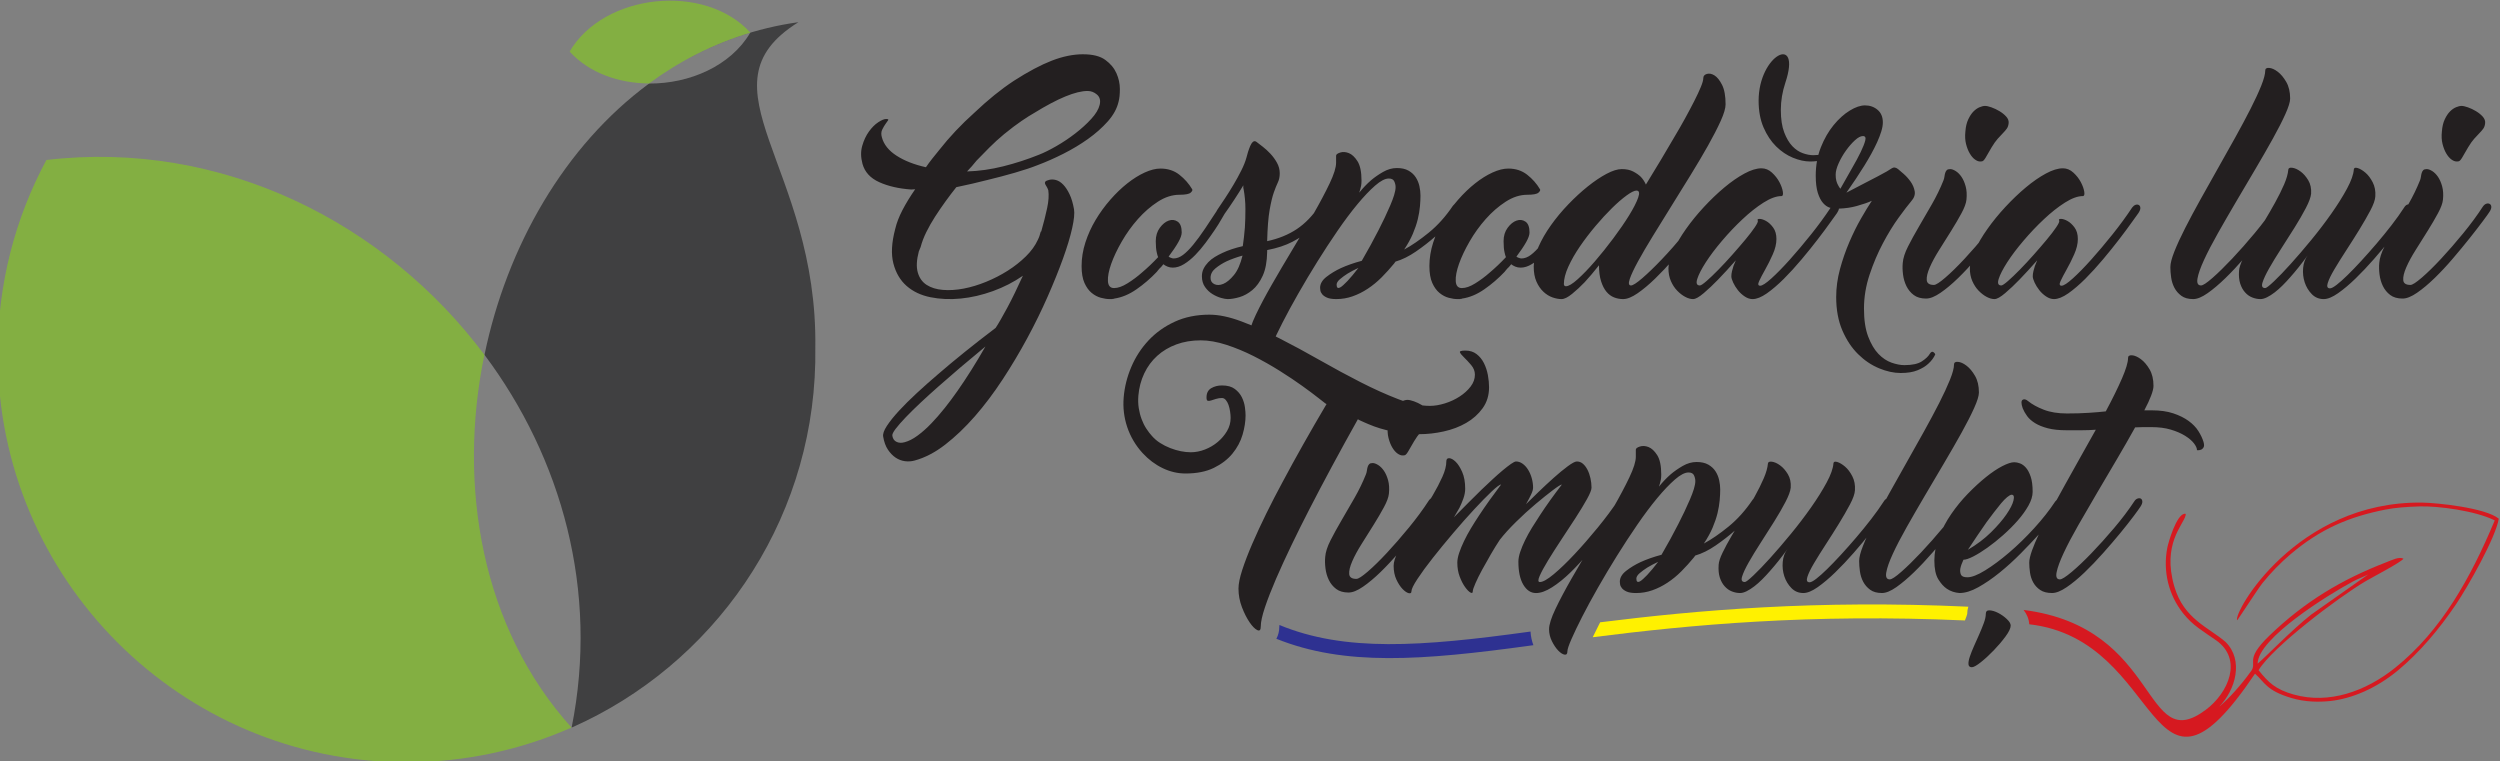
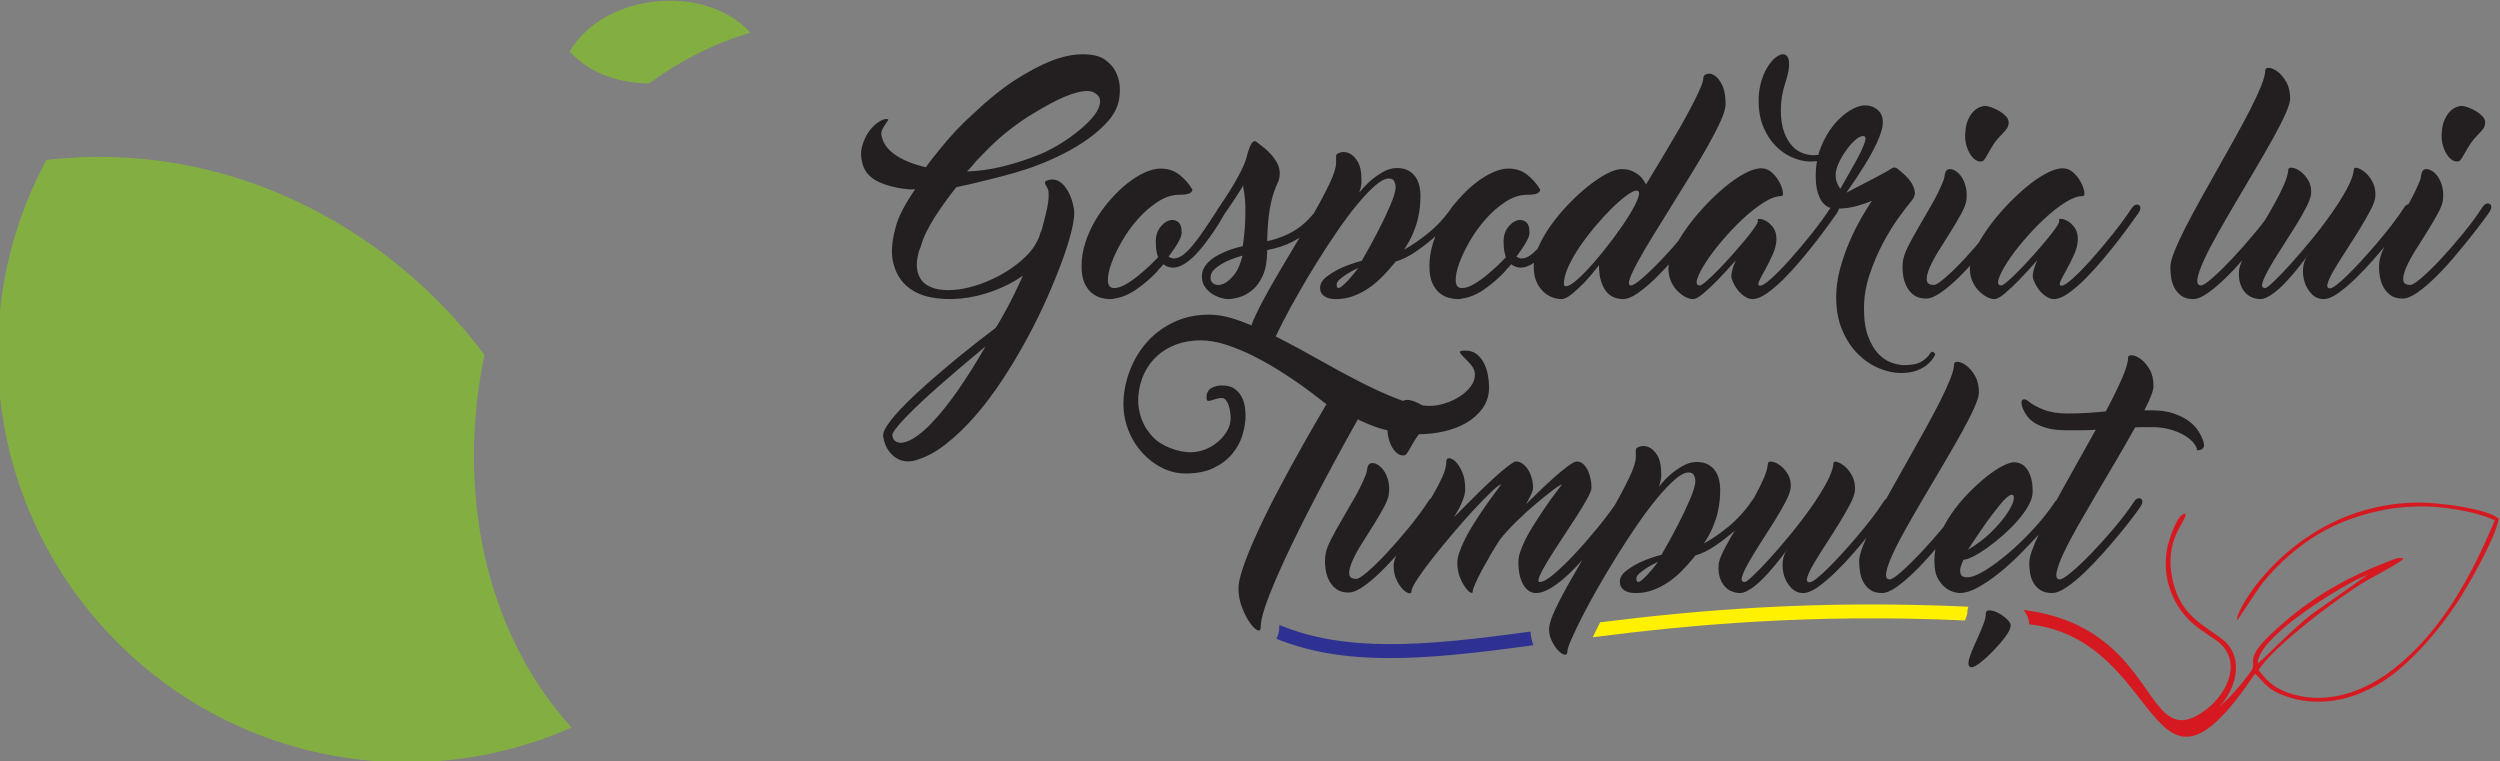
<svg xmlns="http://www.w3.org/2000/svg" id="Layer_1" version="1.1" viewBox="0 0 280.106 85.307" xml:space="preserve" width="280.106" height="85.307">
  <rect x="0" y="0" width="280.106" height="85.307" fill="#808080" stroke="none" />
  <defs id="defs1">
    <style id="style1"> .st0 { fill: #404041; } .st0, .st1, .st2, .st3, .st4 { fill-rule: evenodd; } .st1 { fill: #83af42; } .st5 { fill: #231f20; } .st2 { fill: #d61920; } .st3 { fill: #2e3191; } .st4 { fill: #fff100; } </style>
    <clipPath id="clipPath2">
-       <path d="M 0,1024 H 1280 V 0 H 0 Z" transform="translate(-694.726,-746.547)" id="path2-9" />
-     </clipPath>
+       </clipPath>
    <clipPath id="clipPath4">
      <path d="M 0,1024 H 1280 V 0 H 0 Z" transform="translate(-796.339,-938.325)" id="path4-4" />
    </clipPath>
    <clipPath id="clipPath6">
      <path d="M 0,1024 H 1280 V 0 H 0 Z" transform="translate(-442.087,-893.346)" id="path6-8" />
    </clipPath>
    <clipPath id="clipPath12">
      <path d="M 0,1024 H 1280 V 0 H 0 Z" transform="translate(-589.41,-367.592)" id="path12" />
    </clipPath>
    <clipPath id="clipPath14">
      <path d="M 0,1024 H 1280 V 0 H 0 Z" transform="translate(-608.737,-177.782)" id="path14" />
    </clipPath>
    <clipPath id="clipPath16">
      <path d="M 0,1024 H 1280 V 0 H 0 Z" transform="translate(-980.106,-154.451)" id="path16" />
    </clipPath>
    <clipPath id="clipPath18">
      <path d="M 0,1024 H 1280 V 0 H 0 Z" transform="translate(-427.559,-176.253)" id="path18" />
    </clipPath>
    <clipPath id="clipPath20">
      <path d="M 0,1024 H 1280 V 0 H 0 Z" transform="translate(-841.169,-249.835)" id="path20" />
    </clipPath>
  </defs>
  <g id="layer-MC0" transform="translate(-1.037,-0.652)">
    <g id="g14" transform="matrix(0.282,0,0,0.282,324.05,-102.25)">
      <g id="g12" transform="matrix(0.507,0,0,0.507,-1425.85,340.146)">
        <path id="path1-4" d="M 0,0 C 1.022,10.806 2.639,21.565 4.835,32.203 2.64,21.567 1.022,10.805 0,0 m -0.612,-7.485 c 0.151,2.2 0.328,4.399 0.529,6.596 -0.201,-2.197 -0.378,-4.396 -0.529,-6.596 m -0.429,-7.666 c 0.093,2.183 0.214,4.365 0.355,6.548 -0.141,-2.183 -0.262,-4.365 -0.355,-6.548 m -0.239,-9.336 c 0.029,2.885 0.099,5.77 0.214,8.656 -0.116,-2.886 -0.185,-5.771 -0.214,-8.656 m 0.026,-7.65 c -0.031,1.848 -0.048,3.697 -0.043,5.548 -0.005,-1.85 0.012,-3.7 0.043,-5.548 m 0.237,-7.717 c -0.078,1.744 -0.139,3.49 -0.184,5.238 0.044,-1.748 0.106,-3.494 0.184,-5.238 m 0.453,-7.768 c -0.112,1.538 -0.208,3.076 -0.294,4.617 0.086,-1.541 0.182,-3.079 0.294,-4.617 m 0.669,-7.716 c -0.11,1.085 -0.214,2.17 -0.31,3.257 0.097,-1.087 0.2,-2.173 0.31,-3.257 m 0.982,-8.349 c -0.161,1.213 -0.315,2.427 -0.459,3.643 0.144,-1.216 0.298,-2.43 0.459,-3.643 m 1.201,-8.047 c -0.191,1.161 -0.375,2.324 -0.551,3.489 0.175,-1.165 0.359,-2.328 0.551,-3.489 m 1.407,-7.798 c -0.162,0.822 -0.324,1.643 -0.478,2.467 0.154,-0.824 0.316,-1.645 0.478,-2.467 m 1.623,-7.643 c -0.171,0.75 -0.34,1.5 -0.504,2.251 0.165,-0.751 0.332,-1.502 0.504,-2.251 m 1.849,-7.553 c -0.166,0.635 -0.325,1.272 -0.486,1.908 0.161,-0.637 0.32,-1.273 0.486,-1.908 m 2.265,-8.064 c -0.185,0.619 -0.368,1.241 -0.549,1.863 0.181,-0.622 0.364,-1.243 0.549,-1.863 m 2.469,-7.767 c -0.177,0.523 -0.355,1.045 -0.527,1.568 0.172,-0.524 0.351,-1.045 0.527,-1.568 m 2.649,-7.457 c -0.187,0.496 -0.371,0.993 -0.554,1.491 0.183,-0.498 0.367,-0.995 0.554,-1.491 m 2.86,-7.268 c -0.16,0.386 -0.314,0.774 -0.472,1.161 0.158,-0.387 0.312,-0.775 0.472,-1.161 m 6.808,-14.881 c -0.151,0.3 -0.304,0.599 -0.454,0.9 0.15,-0.301 0.303,-0.6 0.454,-0.9 m 93.43,342.634 c 0.54,0.323 1.082,0.642 1.625,0.96 -0.544,-0.317 -1.085,-0.638 -1.625,-0.96 m 71.768,25.389 c -60.764,-37.792 11.563,-84.074 9.917,-191.749 0,-2.801 -0.011,-5.542 -0.027,-8.26 C 197.27,-68.123 138.969,-150.236 56.068,-186.86 72.239,-106.331 50.138,-28.255 4.853,32.286 18.02,95.984 51.846,155.141 101.6,191.778 c 23.687,-0.14 47.949,10.278 59.456,29.859 -14.178,-4.252 -27.585,-10.077 -40.148,-17.262 20.652,11.839 43.575,20.014 68.508,23.483" style="fill:#404041;fill-opacity:1;fill-rule:evenodd;stroke:none" transform="matrix(1.333,0,0,-1.333,926.301,369.937)" clip-path="url(#clipPath2)" />
        <path id="path3-5" d="M 0,0 H -0.039 Z M 2.067,0.015 C 1.378,0.001 0.688,-0.005 0,0 0.689,-0.005 1.378,0.001 2.067,0.015 M 7.724,0.328 C 5.909,0.164 4.089,0.061 2.27,0.019 4.089,0.061 5.909,0.164 7.724,0.328 M 9.871,0.552 C 9.172,0.47 8.471,0.396 7.77,0.332 8.471,0.396 9.172,0.47 9.871,0.552 M 15.39,1.394 C 13.609,1.058 11.814,0.783 10.012,0.569 c 1.803,0.214 3.597,0.489 5.378,0.825 m 2.05,0.414 C 16.822,1.675 16.202,1.549 15.581,1.431 c 0.621,0.118 1.241,0.244 1.859,0.377 m 2.034,0.467 C 18.91,2.137 18.344,2.007 17.776,1.881 18.344,2.007 18.91,2.137 19.474,2.275 M 20.85,2.621 C 20.518,2.534 20.185,2.449 19.852,2.367 20.185,2.449 20.518,2.534 20.85,2.621 M 22.832,3.17 C 22.246,3 21.657,2.836 21.067,2.68 21.657,2.836 22.246,3 22.832,3.17 m 1.976,0.604 C 24.321,3.618 23.831,3.467 23.34,3.32 c 0.491,0.147 0.981,0.298 1.468,0.454 m 1.8,0.601 C 26.185,4.228 25.761,4.084 25.335,3.944 c 0.426,0.14 0.85,0.284 1.273,0.431 m 1.527,0.548 C 27.86,4.821 27.585,4.72 27.309,4.621 c 0.276,0.099 0.551,0.2 0.826,0.302 m 1.896,0.736 C 29.775,5.555 29.52,5.453 29.262,5.352 c 0.257,0.101 0.513,0.203 0.769,0.307 m 1.781,0.746 C 31.478,6.26 31.143,6.118 30.807,5.978 c 0.336,0.14 0.671,0.282 1.005,0.427 m 1.61,0.723 C 33.157,7.006 32.891,6.885 32.624,6.765 c 0.267,0.12 0.533,0.241 0.798,0.363 m 5.147,2.66 c -0.27,-0.154 -0.541,-0.306 -0.813,-0.457 0.272,0.151 0.543,0.303 0.813,0.457 m 1.4,0.82 c -0.177,-0.107 -0.356,-0.212 -0.535,-0.317 0.178,0.105 0.358,0.21 0.535,0.317 m 3.306,2.142 c -0.168,-0.115 -0.334,-0.232 -0.502,-0.346 0.168,0.114 0.335,0.231 0.502,0.346 m 2.857,2.099 c -0.138,-0.108 -0.278,-0.212 -0.416,-0.319 0.138,0.107 0.278,0.211 0.416,0.319 m -92.869,3.903 c 20.114,34.331 79.402,40.562 106.215,11.164 l -0.076,-0.126 0.041,0.069 C 37.718,23.344 17.807,13.138 -0.039,0 -17.81,0.11 -35.253,6.16 -46.737,18.752" style="fill:#83af42;fill-opacity:1;fill-rule:evenodd;stroke:none" transform="matrix(1.333,0,0,-1.333,1061.786,114.234)" clip-path="url(#clipPath4)" />
        <path id="path5-5" d="m 0,0 c -18.234,-33.864 -28.589,-72.599 -28.589,-113.756 0,-132.714 107.586,-240.3 240.3,-240.3 34.519,0 67.329,7.292 96.997,20.398 -52.874,58.472 -67.138,142.122 -51.216,219.146 l 0.127,-0.173 C 199.431,-36.772 102.86,12.154 0,0" style="fill:#83af42;fill-opacity:1;fill-rule:evenodd;stroke:none" transform="matrix(1.333,0,0,-1.333,589.449,174.206)" clip-path="url(#clipPath6)" />
      </g>
      <g id="g13" transform="matrix(0.441,0,0,0.441,-915.807,76.597)">
        <path id="path11" d="m 0,0 c 1.481,0 3.702,1.333 6.662,3.997 2.962,2.665 6.169,5.997 9.624,9.994 3.455,3.997 6.933,8.34 10.437,13.028 3.505,4.688 6.49,9.031 8.957,13.029 2.467,3.997 4.17,7.328 5.108,9.992 0.937,2.665 0.616,3.998 -0.962,3.998 -1.184,0 -3.035,-0.913 -5.551,-2.739 C 31.757,49.472 28.993,47.08 25.983,44.119 22.973,41.157 19.864,37.777 16.656,33.978 13.448,30.177 10.513,26.328 7.848,22.429 5.183,18.531 3.011,14.732 1.332,11.03 -0.345,7.329 -1.184,4.047 -1.184,1.184 -1.184,0.988 -1.135,0.79 -1.036,0.592 -0.838,0.198 -0.493,0 0,0 m 36.716,0.444 c 1.087,0 3.233,1.382 6.44,4.145 3.208,2.764 6.86,6.292 10.956,10.586 4.097,4.293 8.29,9.031 12.584,14.213 4.294,5.182 8.068,10.24 11.325,15.174 0.594,0.79 1.235,1.309 1.926,1.555 0.691,0.247 1.307,0.223 1.85,-0.074 0.544,-0.295 0.839,-0.839 0.889,-1.628 0.049,-0.79 -0.321,-1.777 -1.111,-2.961 C 81.082,40.664 79.823,38.912 77.8,36.198 75.776,33.483 73.309,30.325 70.397,26.724 67.486,23.121 64.279,19.321 60.775,15.324 57.271,11.326 53.792,7.65 50.337,4.294 46.882,0.938 43.576,-1.826 40.418,-3.997 37.26,-6.169 34.546,-7.254 32.275,-7.254 c -1.776,0 -3.479,0.32 -5.108,0.962 -1.628,0.642 -3.059,1.703 -4.292,3.184 -1.234,1.48 -2.245,3.454 -3.035,5.921 -0.79,2.467 -1.185,5.478 -1.185,9.03 C 15.793,8.192 13.078,4.985 10.513,2.221 8.242,-0.148 5.898,-2.318 3.48,-4.293 1.061,-6.267 -0.937,-7.254 -2.516,-7.254 c -1.579,0 -3.281,0.32 -5.108,0.962 -1.826,0.642 -3.529,1.703 -5.107,3.184 -1.58,1.48 -2.888,3.379 -3.924,5.7 -1.035,2.318 -1.554,5.157 -1.554,8.511 0,3.356 0.888,7.058 2.665,11.105 1.776,4.046 4.12,8.117 7.032,12.213 2.911,4.097 6.193,8.045 9.844,11.844 3.653,3.801 7.33,7.181 11.03,10.142 3.702,2.96 7.23,5.33 10.586,7.106 3.356,1.776 6.219,2.665 8.587,2.665 2.566,0 4.737,-0.469 6.514,-1.408 1.777,-0.936 3.209,-1.948 4.294,-3.033 1.184,-1.284 2.122,-2.714 2.813,-4.294 6.02,9.771 11.4,18.753 16.137,26.945 2.072,3.453 4.071,6.934 5.996,10.436 1.924,3.505 3.652,6.761 5.181,9.773 1.53,3.009 2.764,5.65 3.702,7.919 0.937,2.271 1.406,3.948 1.406,5.035 0,1.184 0.667,1.974 1.999,2.368 1.333,0.395 2.764,0.124 4.293,-0.814 1.53,-0.938 2.961,-2.714 4.294,-5.33 1.332,-2.615 1.997,-6.292 1.997,-11.029 0,-2.172 -0.912,-5.281 -2.738,-9.328 C 85.598,89.372 83.228,84.758 80.318,79.576 77.405,74.394 74.123,68.843 70.472,62.921 66.819,56.999 63.168,51.102 59.516,45.229 55.865,39.357 52.385,33.73 49.078,28.351 45.772,22.972 42.984,18.21 40.713,14.065 38.444,9.919 36.89,6.613 36.051,4.146 35.211,1.679 35.433,0.444 36.716,0.444 m -62.327,10.067 c -1.087,0 -2.099,0.198 -3.036,0.592 -0.938,0.396 -1.702,0.839 -2.294,1.333 -0.592,-0.789 -1.136,-1.43 -1.63,-1.925 -0.197,-0.097 -0.394,-0.295 -0.591,-0.592 -0.198,-0.196 -0.42,-0.444 -0.667,-0.74 -0.246,-0.296 -0.517,-0.642 -0.814,-1.036 -3.552,-3.75 -7.403,-7.058 -11.547,-9.919 -4.146,-2.863 -8.291,-4.589 -12.437,-5.181 -0.099,-0.099 -0.246,-0.149 -0.444,-0.149 -0.395,0 -0.641,-0.049 -0.74,-0.148 h -1.481 c -1.481,0 -3.134,0.247 -4.959,0.74 -1.826,0.493 -3.554,1.406 -5.182,2.738 -1.629,1.333 -2.985,3.208 -4.072,5.627 -1.085,2.418 -1.628,5.601 -1.628,9.549 0,4.441 0.715,8.883 2.147,13.324 1.431,4.441 3.356,8.686 5.775,12.732 2.417,4.047 5.181,7.847 8.289,11.4 3.109,3.554 6.318,6.637 9.624,9.252 3.306,2.617 6.587,4.665 9.844,6.145 3.259,1.481 6.219,2.22 8.883,2.22 4.146,0 7.7,-1.158 10.66,-3.478 2.962,-2.319 5.379,-5.059 7.254,-8.217 0.297,-0.493 0,-1.135 -0.887,-1.924 -0.889,-0.79 -3.011,-1.185 -6.367,-1.185 -4.047,0 -8.094,-1.308 -12.14,-3.923 -4.047,-2.616 -7.797,-5.873 -11.252,-9.771 -3.455,-3.898 -6.489,-8.119 -9.105,-12.659 -2.615,-4.54 -4.613,-8.759 -5.995,-12.657 -1.382,-3.9 -2,-7.157 -1.851,-9.772 0.148,-2.616 1.308,-3.923 3.479,-3.923 2.172,0 4.688,0.888 7.551,2.665 2.862,1.776 5.577,3.8 8.143,6.07 3.059,2.566 6.119,5.477 9.178,8.734 -0.295,0.691 -0.543,1.53 -0.74,2.518 -0.198,0.79 -0.345,1.726 -0.444,2.812 -0.099,1.086 -0.148,2.32 -0.148,3.702 0,2.96 0.764,5.478 2.295,7.551 1.53,2.073 3.207,3.429 5.034,4.07 1.825,0.642 3.503,0.444 5.033,-0.592 1.53,-1.037 2.295,-3.084 2.295,-6.143 0,-1.382 -0.642,-3.209 -1.925,-5.479 -1.283,-2.27 -3.108,-4.984 -5.478,-8.142 0.198,-0.198 0.617,-0.42 1.259,-0.666 0.641,-0.247 1.16,-0.37 1.554,-0.37 1.776,0 3.554,0.665 5.33,1.998 1.776,1.332 3.7,3.257 5.773,5.773 2.073,2.518 4.318,5.577 6.737,9.18 2.418,3.602 5.108,7.674 8.068,12.214 0.493,0.79 1.111,1.307 1.851,1.554 0.741,0.247 1.357,0.222 1.852,-0.073 0.493,-0.297 0.764,-0.84 0.813,-1.629 0.05,-0.79 -0.32,-1.776 -1.11,-2.961 -0.493,-0.789 -1.259,-2.098 -2.295,-3.923 -1.036,-1.826 -2.32,-3.875 -3.849,-6.144 -1.53,-2.271 -3.233,-4.664 -5.108,-7.181 -1.875,-2.516 -3.825,-4.811 -5.848,-6.884 -2.024,-2.072 -4.12,-3.775 -6.292,-5.108 -2.172,-1.332 -4.293,-1.999 -6.365,-1.999 m -103.93,-9.622 c 0,-0.889 0.172,-1.457 0.517,-1.703 0.346,-0.247 0.79,-0.222 1.382,0.074 0.592,0.296 1.259,0.79 1.974,1.48 0.74,0.691 1.506,1.432 2.27,2.222 1.776,1.875 3.825,4.342 6.169,7.402 -2.344,-1.086 -4.393,-2.172 -6.169,-3.258 -1.554,-0.986 -2.961,-2.022 -4.244,-3.109 -1.258,-1.085 -1.899,-2.122 -1.899,-3.108 m 65.683,44.562 c 0.592,0.79 1.234,1.308 1.925,1.554 0.691,0.248 1.308,0.222 1.851,-0.073 0.542,-0.297 0.839,-0.839 0.889,-1.629 0.049,-0.79 -0.321,-1.776 -1.111,-2.96 -0.691,-0.988 -2.245,-2.839 -4.664,-5.554 -2.418,-2.712 -5.33,-5.575 -8.735,-8.586 -3.404,-3.01 -7.081,-5.872 -11.029,-8.587 -3.949,-2.714 -7.798,-4.613 -11.548,-5.7 l -0.74,-1.035 c -2.271,-2.764 -4.639,-5.38 -7.082,-7.847 -2.467,-2.468 -5.082,-4.614 -7.846,-6.44 -2.764,-1.827 -5.627,-3.257 -8.587,-4.294 -2.961,-1.035 -5.996,-1.554 -9.155,-1.554 -2.27,0 -4.022,0.271 -5.256,0.814 -1.233,0.542 -2.146,1.185 -2.738,1.924 -0.592,0.74 -0.938,1.457 -1.037,2.148 -0.098,0.691 -0.147,1.184 -0.147,1.479 0,2.271 1.208,4.344 3.627,6.219 2.418,1.875 5.108,3.504 8.068,4.886 3.455,1.578 7.402,2.96 11.843,4.145 3.554,6.119 6.712,11.893 9.476,17.322 1.184,2.269 2.344,4.613 3.479,7.032 1.136,2.418 2.171,4.712 3.11,6.884 0.936,2.171 1.677,4.146 2.219,5.922 0.544,1.776 0.816,3.257 0.816,4.441 0,1.087 -0.248,2.172 -0.741,3.257 -0.493,1.087 -1.53,1.629 -3.108,1.629 -2.073,0 -4.641,-1.332 -7.7,-3.997 -3.059,-2.665 -6.39,-6.169 -9.992,-10.511 -3.603,-4.344 -7.353,-9.353 -11.253,-15.027 -3.899,-5.676 -7.722,-11.524 -11.473,-17.545 -3.75,-6.019 -7.328,-12.016 -10.733,-17.987 -3.406,-5.971 -6.367,-11.424 -8.884,-16.36 -2.516,-4.935 -4.539,-9.154 -6.07,-12.658 -1.53,-3.503 -2.294,-5.798 -2.294,-6.884 0,-1.48 -0.543,-2.123 -1.628,-1.925 -1.087,0.198 -2.271,0.963 -3.554,2.295 -1.283,1.332 -2.467,3.084 -3.553,5.256 -1.085,2.172 -1.628,4.441 -1.628,6.811 0,2.566 1.208,6.39 3.627,11.473 2.418,5.082 5.453,10.808 9.105,17.173 3.651,6.367 7.575,13.029 11.769,19.987 4.195,6.959 8.119,13.621 11.77,19.986 3.652,6.367 6.688,12.091 9.105,17.173 2.417,5.084 3.627,8.959 3.627,11.624 v 3.997 c 0,0.691 0.766,1.283 2.271,1.776 1.504,0.493 3.158,0.394 4.91,-0.297 1.752,-0.691 3.405,-2.22 4.91,-4.589 1.505,-2.368 2.271,-6.021 2.271,-10.955 0,-1.086 -0.075,-2.049 -0.224,-2.888 -0.147,-0.838 -0.32,-1.554 -0.517,-2.146 -0.198,-0.691 -0.37,-1.283 -0.568,-1.776 2.073,2.565 4.269,4.886 6.639,6.957 1.973,1.679 4.242,3.258 6.808,4.738 2.568,1.48 5.183,2.221 7.848,2.221 2.665,0 4.861,-0.493 6.587,-1.481 1.729,-0.986 3.085,-2.245 4.073,-3.775 0.986,-1.529 1.677,-3.208 2.073,-5.033 0.393,-1.826 0.591,-3.578 0.591,-5.257 0,-1.776 -0.098,-3.799 -0.296,-6.07 -0.198,-2.269 -0.616,-4.712 -1.234,-7.327 -0.641,-2.616 -1.58,-5.355 -2.788,-8.217 -1.235,-2.863 -2.862,-5.824 -4.91,-8.883 4.243,2.271 8.882,5.453 13.917,9.549 5.033,4.096 9.572,9.154 13.619,15.175 M -200.752,4.738 c 0,-1.678 0.715,-2.863 2.146,-3.554 1.432,-0.691 3.109,-0.641 5.033,0.149 1.925,0.789 3.924,2.442 5.997,4.959 2.073,2.516 3.701,6.193 4.885,11.03 -3.454,-0.987 -6.465,-2.073 -9.031,-3.257 -2.27,-1.086 -4.342,-2.394 -6.218,-3.924 -1.875,-1.529 -2.812,-3.33 -2.812,-5.403 m 61.439,40.713 c 0.593,0.79 1.235,1.308 1.926,1.554 0.691,0.248 1.307,0.222 1.849,-0.073 0.543,-0.297 0.84,-0.839 0.889,-1.629 0.049,-0.79 -0.321,-1.776 -1.111,-2.96 -0.592,-0.988 -1.603,-2.469 -3.035,-4.443 -1.431,-1.974 -3.405,-4.071 -5.921,-6.292 -2.517,-2.22 -5.75,-4.367 -9.697,-6.44 -3.949,-2.073 -8.736,-3.651 -14.361,-4.738 v -1.035 c -0.099,-5.528 -0.938,-10.019 -2.517,-13.473 -1.579,-3.455 -3.529,-6.144 -5.848,-8.068 -2.32,-1.925 -4.737,-3.257 -7.253,-3.998 -2.519,-0.74 -4.764,-1.11 -6.738,-1.11 -0.889,0 -2.122,0.222 -3.7,0.667 -1.58,0.443 -3.184,1.158 -4.813,2.146 -1.628,0.986 -3.035,2.319 -4.219,3.997 -1.184,1.677 -1.776,3.701 -1.776,6.07 0,1.579 0.321,3.01 0.962,4.293 0.642,1.283 1.505,2.493 2.592,3.627 1.085,1.136 2.318,2.122 3.7,2.962 1.382,0.839 2.813,1.604 4.294,2.294 3.356,1.58 7.205,2.863 11.547,3.849 0.495,3.356 0.889,6.86 1.184,10.511 0.198,3.16 0.297,6.639 0.297,10.438 0,3.801 -0.345,7.575 -1.036,11.326 -0.099,0.197 -0.148,0.395 -0.148,0.592 v 1.481 c -1.481,-2.468 -3.158,-5.133 -5.035,-7.994 -1.875,-2.863 -3.799,-5.676 -5.773,-8.44 -0.691,-0.986 -1.406,-1.554 -2.146,-1.703 -0.741,-0.147 -1.333,-0.049 -1.778,0.297 -0.444,0.345 -0.691,0.889 -0.739,1.628 -0.049,0.74 0.222,1.556 0.814,2.443 1.283,1.875 2.738,4.047 4.367,6.515 1.628,2.467 3.232,5.033 4.811,7.698 1.58,2.665 3.036,5.33 4.368,7.994 1.333,2.665 2.295,5.083 2.887,7.255 0.198,0.889 0.493,1.95 0.889,3.183 0.394,1.234 0.813,2.368 1.257,3.405 0.445,1.036 0.964,1.802 1.556,2.295 0.592,0.493 1.233,0.493 1.924,0 0.887,-0.691 2.073,-1.604 3.553,-2.74 1.48,-1.134 2.936,-2.467 4.367,-3.997 1.431,-1.529 2.665,-3.231 3.702,-5.106 1.036,-1.877 1.554,-3.851 1.554,-5.924 0,-1.974 -0.346,-3.676 -1.036,-5.106 -0.69,-1.431 -1.456,-3.332 -2.296,-5.7 -0.837,-2.37 -1.627,-5.651 -2.368,-9.846 -0.74,-4.195 -1.209,-10.091 -1.406,-17.691 6.415,1.381 11.992,3.651 16.73,6.81 4.736,3.158 8.981,7.549 12.731,13.176 m -82.758,-34.94 c -1.087,0 -2.098,0.198 -3.035,0.592 -0.938,0.396 -1.703,0.839 -2.295,1.333 -0.592,-0.789 -1.136,-1.43 -1.629,-1.925 -0.197,-0.097 -0.394,-0.295 -0.592,-0.592 -0.198,-0.196 -0.419,-0.444 -0.667,-0.74 -0.246,-0.296 -0.517,-0.642 -0.814,-1.036 -3.552,-3.75 -7.402,-7.058 -11.546,-9.919 -4.146,-2.863 -8.292,-4.589 -12.437,-5.181 -0.099,-0.099 -0.246,-0.149 -0.444,-0.149 -0.396,0 -0.642,-0.049 -0.741,-0.148 h -1.48 c -1.481,0 -3.134,0.247 -4.96,0.74 -1.825,0.493 -3.553,1.406 -5.181,2.738 -1.629,1.333 -2.986,3.208 -4.073,5.627 -1.085,2.418 -1.627,5.601 -1.627,9.549 0,4.441 0.715,8.883 2.146,13.324 1.432,4.441 3.356,8.686 5.775,12.732 2.418,4.047 5.182,7.847 8.29,11.4 3.109,3.554 6.317,6.637 9.624,9.252 3.306,2.617 6.587,4.665 9.844,6.145 3.258,1.481 6.218,2.22 8.883,2.22 4.146,0 7.7,-1.158 10.66,-3.478 2.961,-2.319 5.379,-5.059 7.254,-8.217 0.297,-0.493 0,-1.135 -0.888,-1.924 -0.888,-0.79 -3.01,-1.185 -6.366,-1.185 -4.047,0 -8.094,-1.308 -12.141,-3.923 -4.047,-2.616 -7.796,-5.873 -11.251,-9.771 -3.455,-3.898 -6.49,-8.119 -9.105,-12.659 -2.616,-4.54 -4.614,-8.759 -5.995,-12.657 -1.382,-3.9 -2,-7.157 -1.851,-9.772 0.148,-2.616 1.308,-3.923 3.478,-3.923 2.172,0 4.688,0.888 7.551,2.665 2.863,1.776 5.577,3.8 8.143,6.07 3.059,2.566 6.12,5.477 9.179,8.734 -0.295,0.691 -0.543,1.53 -0.741,2.518 -0.198,0.79 -0.344,1.726 -0.443,2.812 -0.099,1.086 -0.149,2.32 -0.149,3.702 0,2.96 0.765,5.478 2.295,7.551 1.53,2.073 3.207,3.429 5.034,4.07 1.826,0.642 3.503,0.444 5.033,-0.592 1.531,-1.037 2.295,-3.084 2.295,-6.143 0,-1.382 -0.642,-3.209 -1.924,-5.479 -1.283,-2.27 -3.109,-4.984 -5.478,-8.142 0.197,-0.198 0.617,-0.42 1.259,-0.666 0.641,-0.247 1.16,-0.37 1.554,-0.37 1.776,0 3.553,0.665 5.329,1.998 1.777,1.332 3.701,3.257 5.774,5.773 2.073,2.518 4.318,5.577 6.737,9.18 2.418,3.602 5.108,7.674 8.068,12.214 0.493,0.79 1.111,1.307 1.851,1.554 0.74,0.247 1.357,0.222 1.851,-0.073 0.493,-0.297 0.764,-0.84 0.814,-1.629 0.049,-0.79 -0.321,-1.776 -1.111,-2.961 -0.493,-0.789 -1.259,-2.098 -2.294,-3.923 -1.036,-1.826 -2.32,-3.875 -3.849,-6.144 -1.531,-2.271 -3.233,-4.664 -5.108,-7.181 -1.875,-2.516 -3.825,-4.811 -5.848,-6.884 -2.024,-2.072 -4.121,-3.775 -6.293,-5.108 -2.171,-1.332 -4.292,-1.999 -6.365,-1.999 m -41.305,91.938 c 0.592,2.468 0.099,4.393 -1.481,5.775 -1.58,1.381 -3.356,2.072 -5.33,2.072 -6.711,0 -16.779,-4.145 -30.202,-12.437 -1.776,-0.986 -4.12,-2.467 -7.032,-4.441 -2.911,-1.973 -6.243,-4.49 -9.993,-7.55 -2.962,-2.467 -5.725,-4.984 -8.291,-7.55 -2.566,-2.566 -4.984,-5.034 -7.254,-7.403 -0.889,-1.086 -1.752,-2.122 -2.592,-3.109 -0.837,-0.987 -1.75,-1.974 -2.738,-2.961 6.712,0.198 13.522,1.161 20.43,2.887 6.91,1.727 13.671,3.924 20.283,6.589 2.764,1.085 5.997,2.689 9.698,4.811 3.7,2.122 7.279,4.516 10.732,7.181 3.455,2.665 6.466,5.403 9.032,8.216 2.566,2.813 4.146,5.453 4.738,7.92 M -373.524,-88.089 c 2.269,0.592 4.688,1.826 7.254,3.702 2.566,1.875 5.132,4.144 7.698,6.809 2.567,2.665 5.108,5.577 7.626,8.735 2.516,3.16 4.91,6.367 7.179,9.624 5.329,7.6 10.61,15.989 15.842,25.168 -10.067,-8.29 -19,-15.89 -26.797,-22.8 -3.356,-2.96 -6.613,-5.922 -9.772,-8.882 -3.158,-2.962 -5.946,-5.7 -8.365,-8.216 -2.417,-2.518 -4.342,-4.714 -5.773,-6.589 -1.432,-1.875 -2.047,-3.207 -1.851,-3.997 0.296,-1.679 1.11,-2.813 2.443,-3.405 1.332,-0.593 2.837,-0.642 4.516,-0.149 M 518.022,45.154 c 0.593,0.79 1.235,1.283 1.926,1.481 0.691,0.198 1.307,0.148 1.849,-0.148 0.543,-0.296 0.84,-0.838 0.889,-1.628 0.05,-0.79 -0.32,-1.776 -1.11,-2.962 -0.493,-0.789 -1.752,-2.54 -3.776,-5.254 -2.023,-2.715 -4.466,-5.874 -7.327,-9.476 -2.863,-3.603 -6.021,-7.426 -9.476,-11.473 -3.455,-4.047 -6.909,-7.749 -10.363,-11.105 -3.454,-3.356 -6.761,-6.119 -9.92,-8.29 -3.158,-2.171 -5.873,-3.256 -8.142,-3.256 -2.862,0 -5.182,0.665 -6.959,1.997 -1.776,1.333 -3.158,3.012 -4.145,5.035 -0.986,2.022 -1.628,4.219 -1.925,6.587 -0.295,2.37 -0.344,4.54 -0.148,6.514 0.198,2.665 1.185,5.749 2.962,9.253 1.776,3.505 3.849,7.28 6.218,11.327 2.368,4.045 4.811,8.266 7.328,12.657 2.516,4.392 4.664,8.809 6.44,13.251 0.295,0.691 0.493,1.431 0.592,2.22 0.099,0.79 0.247,1.506 0.444,2.148 0.197,0.641 0.494,1.158 0.889,1.554 0.394,0.394 1.035,0.592 1.924,0.592 0.889,0 1.924,-0.37 3.108,-1.111 1.186,-0.74 2.271,-1.825 3.259,-3.256 0.986,-1.432 1.776,-3.233 2.368,-5.404 0.592,-2.172 0.741,-4.688 0.444,-7.551 -0.197,-1.974 -1.135,-4.516 -2.812,-7.624 -1.679,-3.11 -3.627,-6.44 -5.848,-9.994 -2.222,-3.552 -4.467,-7.131 -6.738,-10.733 -2.269,-3.603 -4.045,-6.884 -5.329,-9.846 -1.283,-2.96 -1.85,-5.353 -1.702,-7.18 0.147,-1.826 1.505,-2.739 4.071,-2.739 1.085,0 3.233,1.382 6.441,4.146 3.207,2.764 6.81,6.292 10.807,10.585 3.998,4.294 8.142,9.055 12.436,14.288 4.292,5.23 8.068,10.362 11.325,15.395 M 503.07,70.47 c -0.889,0 -1.851,0.371 -2.887,1.111 -1.037,0.74 -1.999,1.851 -2.886,3.332 -0.889,1.481 -1.606,3.281 -2.148,5.403 -0.543,2.122 -0.666,4.516 -0.37,7.181 0.197,2.665 0.74,4.935 1.629,6.81 0.889,1.875 1.875,3.356 2.96,4.441 1.086,1.086 2.221,1.875 3.405,2.368 1.186,0.495 2.221,0.741 3.11,0.741 0.887,0 2.097,-0.272 3.627,-0.814 1.529,-0.543 3.035,-1.259 4.514,-2.146 1.481,-0.889 2.74,-1.901 3.776,-3.035 1.037,-1.135 1.506,-2.345 1.407,-3.628 -0.099,-1.282 -0.445,-2.344 -1.037,-3.183 -0.592,-0.839 -1.332,-1.703 -2.22,-2.591 -0.888,-0.888 -1.876,-1.949 -2.961,-3.182 -1.085,-1.234 -2.221,-2.838 -3.405,-4.813 -1.184,-1.974 -2.073,-3.503 -2.665,-4.589 -0.592,-1.085 -1.085,-1.875 -1.481,-2.368 -0.394,-0.494 -0.74,-0.79 -1.036,-0.889 -0.296,-0.099 -0.74,-0.149 -1.332,-0.149 M 428.009,-7.254 c -2.665,0 -4.91,0.938 -6.736,2.813 -1.827,1.875 -3.16,4.096 -3.997,6.662 -0.839,2.566 -1.136,5.255 -0.889,8.068 0.247,2.814 1.111,5.207 2.592,7.181 -3.356,-4.639 -6.663,-8.784 -9.921,-12.436 -1.381,-1.579 -2.812,-3.11 -4.293,-4.59 -1.481,-1.48 -2.961,-2.788 -4.441,-3.923 -1.48,-1.134 -2.912,-2.049 -4.294,-2.739 -1.382,-0.691 -2.615,-1.036 -3.7,-1.036 -1.58,0 -3.134,0.297 -4.665,0.913 -1.53,0.592 -2.886,1.554 -4.07,2.886 -1.186,1.309 -2.099,2.962 -2.74,4.936 -0.641,1.974 -0.863,4.391 -0.665,7.254 0.098,1.679 0.839,3.948 2.219,6.811 1.382,2.862 3.085,6.02 5.108,9.475 2.023,3.453 4.195,7.106 6.515,10.955 2.319,3.848 4.491,7.6 6.514,11.251 2.024,3.653 3.726,7.082 5.108,10.289 1.382,3.209 2.17,5.997 2.368,8.365 0.099,0.889 0.863,1.234 2.295,1.037 1.431,-0.198 2.961,-0.889 4.589,-2.073 1.629,-1.183 3.085,-2.837 4.368,-4.959 1.283,-2.122 1.825,-4.664 1.629,-7.624 -0.198,-1.974 -1.184,-4.665 -2.962,-8.07 -1.776,-3.405 -3.898,-7.082 -6.365,-11.03 -2.469,-3.948 -5.009,-7.945 -7.625,-11.992 -2.615,-4.046 -4.862,-7.723 -6.737,-11.029 -1.875,-3.306 -3.134,-5.995 -3.775,-8.068 -0.642,-2.073 -0.123,-3.109 1.556,-3.109 0.592,0 2.219,1.258 4.884,3.776 2.665,2.516 5.824,5.797 9.475,9.844 3.653,4.047 7.526,8.562 11.622,13.546 4.096,4.985 7.896,9.968 11.4,14.954 3.504,4.985 6.44,9.673 8.809,14.064 2.369,4.392 3.652,8.019 3.85,10.881 0.097,0.889 0.814,1.135 2.146,0.741 1.333,-0.394 2.788,-1.259 4.368,-2.591 1.578,-1.333 2.96,-3.158 4.146,-5.477 1.183,-2.32 1.676,-4.959 1.479,-7.921 -0.099,-1.974 -1.036,-4.639 -2.812,-7.995 -1.778,-3.356 -3.85,-6.959 -6.219,-10.808 -2.369,-3.848 -4.836,-7.747 -7.402,-11.695 -2.566,-3.948 -4.787,-7.501 -6.662,-10.659 -1.875,-3.16 -3.134,-5.75 -3.776,-7.773 -0.641,-2.023 -0.221,-3.035 1.259,-3.035 0.79,0 2.048,0.666 3.776,1.998 1.726,1.332 3.774,3.159 6.143,5.478 2.369,2.32 4.96,5.009 7.773,8.069 2.812,3.06 5.675,6.292 8.587,9.698 2.91,3.403 5.724,6.858 8.438,10.362 2.714,3.505 5.157,6.934 7.329,10.29 0.493,0.789 1.111,1.283 1.849,1.48 0.741,0.198 1.359,0.149 1.852,-0.148 0.493,-0.295 0.766,-0.814 0.813,-1.554 0.05,-0.741 -0.32,-1.703 -1.109,-2.887 -0.494,-0.79 -1.752,-2.542 -3.775,-5.256 -2.024,-2.715 -4.467,-5.898 -7.329,-9.549 -2.861,-3.653 -6.021,-7.452 -9.476,-11.4 -3.453,-3.948 -6.908,-7.6 -10.362,-10.956 -3.455,-3.356 -6.761,-6.144 -9.92,-8.363 -3.157,-2.222 -5.872,-3.332 -8.142,-3.332 m -73.728,0 c -2.764,0 -4.985,0.617 -6.662,1.851 -1.679,1.233 -2.985,2.738 -3.924,4.514 -0.936,1.778 -1.554,3.726 -1.851,5.849 -0.295,2.122 -0.443,4.072 -0.443,5.848 0,2.073 0.764,5.033 2.294,8.883 1.531,3.849 3.554,8.24 6.07,13.176 2.517,4.934 5.38,10.289 8.587,16.063 3.208,5.775 6.49,11.621 9.846,17.543 3.355,5.923 6.636,11.77 9.845,17.545 3.208,5.774 6.07,11.127 8.587,16.063 2.516,4.935 4.54,9.303 6.07,13.102 1.529,3.8 2.295,6.686 2.295,8.66 0,1.087 0.74,1.58 2.195,1.481 1.456,-0.099 3.085,-0.814 4.837,-2.146 1.752,-1.333 3.38,-3.257 4.835,-5.774 1.457,-2.518 2.197,-5.65 2.197,-9.402 0,-1.875 -0.913,-4.811 -2.714,-8.808 -1.801,-3.997 -4.171,-8.636 -7.107,-13.916 -2.936,-5.28 -6.217,-11.006 -9.87,-17.175 -3.651,-6.167 -7.278,-12.313 -10.881,-18.431 -3.603,-6.119 -7.007,-12.017 -10.216,-17.692 -3.207,-5.676 -5.823,-10.708 -7.846,-15.101 -2.024,-4.392 -3.257,-7.896 -3.701,-10.511 -0.445,-2.616 0.222,-3.924 1.998,-3.924 1.087,0 3.257,1.431 6.514,4.294 3.257,2.863 6.959,6.489 11.105,10.881 4.145,4.393 8.414,9.228 12.805,14.508 4.392,5.282 8.193,10.388 11.424,15.324 0.469,0.79 1.087,1.308 1.827,1.554 0.741,0.248 1.332,0.222 1.826,-0.073 0.493,-0.297 0.764,-0.839 0.814,-1.629 0.049,-0.79 -0.321,-1.776 -1.111,-2.96 -0.493,-0.79 -1.727,-2.568 -3.726,-5.33 -1.998,-2.764 -4.491,-5.971 -7.427,-9.624 -2.96,-3.651 -6.218,-7.526 -9.77,-11.622 -3.554,-4.096 -7.082,-7.846 -10.586,-11.251 -3.505,-3.405 -6.835,-6.219 -9.993,-8.438 -3.159,-2.222 -5.874,-3.332 -8.143,-3.332 m -73.58,73.875 c 2.171,0 4.146,-0.813 5.921,-2.442 1.778,-1.628 3.184,-3.43 4.22,-5.404 1.037,-1.974 1.678,-3.775 1.926,-5.403 0.245,-1.629 -0.026,-2.443 -0.816,-2.443 -2.861,0 -6.242,-1.233 -10.141,-3.702 -3.898,-2.491 -7.846,-5.601 -11.843,-9.376 -3.997,-3.75 -7.846,-7.797 -11.548,-12.165 -3.701,-4.342 -6.761,-8.414 -9.179,-12.164 -2.419,-3.775 -4.023,-6.884 -4.811,-9.376 -0.79,-2.467 -0.297,-3.702 1.479,-3.702 0.592,0 1.851,0.839 3.776,2.518 1.924,1.677 4.145,3.799 6.662,6.365 2.516,2.566 5.133,5.379 7.846,8.438 2.714,3.061 5.183,5.923 7.403,8.588 2.221,2.665 3.997,4.984 5.329,6.958 1.333,1.974 1.901,3.207 1.703,3.702 -0.394,0.691 -0.074,1.036 0.962,1.036 1.037,0 2.271,-0.395 3.702,-1.185 1.432,-0.789 2.764,-2.023 3.997,-3.702 1.234,-1.677 1.852,-3.848 1.852,-6.513 0,-2.665 -0.691,-5.552 -2.073,-8.661 -1.382,-3.109 -2.814,-5.971 -4.294,-8.586 -1.481,-2.617 -2.616,-4.787 -3.406,-6.515 -0.789,-1.727 -0.592,-2.59 0.592,-2.59 1.186,0 3.307,1.382 6.367,4.144 3.059,2.764 6.514,6.293 10.363,10.586 3.849,4.294 7.846,9.032 11.992,14.213 4.146,5.181 7.846,10.24 11.104,15.175 0.593,0.789 1.234,1.307 1.925,1.555 0.691,0.245 1.307,0.221 1.849,-0.075 0.544,-0.296 0.84,-0.838 0.889,-1.628 0.05,-0.79 -0.32,-1.778 -1.11,-2.962 -0.592,-0.79 -1.85,-2.542 -3.776,-5.255 -1.924,-2.714 -4.268,-5.873 -7.032,-9.475 -2.763,-3.603 -5.823,-7.402 -9.179,-11.4 -3.356,-3.997 -6.712,-7.674 -10.067,-11.029 -3.356,-3.332 -6.563,-6.071 -9.623,-8.217 -3.06,-2.122 -5.725,-3.183 -7.994,-3.183 -1.481,0 -2.962,0.493 -4.443,1.481 -1.479,0.986 -2.762,2.171 -3.848,3.552 -1.086,1.382 -1.975,2.813 -2.665,4.294 -0.691,1.481 -1.036,2.665 -1.036,3.553 0,0.888 0.123,1.85 0.37,2.887 0.246,1.036 0.517,1.998 0.814,2.887 0.394,1.085 0.839,2.172 1.332,3.257 -3.553,-4.047 -6.909,-7.698 -10.067,-10.955 -2.665,-2.764 -5.33,-5.282 -7.995,-7.551 -2.665,-2.271 -4.688,-3.405 -6.07,-3.405 -1.382,0 -2.862,0.419 -4.441,1.259 -1.579,0.838 -3.084,1.998 -4.515,3.478 -1.432,1.481 -2.616,3.281 -3.554,5.404 -0.937,2.122 -1.406,4.516 -1.406,7.18 0,2.863 0.913,6.243 2.738,10.141 1.827,3.899 4.221,7.945 7.181,12.14 2.961,4.196 6.341,8.341 10.141,12.436 3.801,4.096 7.65,7.773 11.548,11.03 3.899,3.258 7.674,5.874 11.327,7.848 3.65,1.973 6.858,2.959 9.622,2.959 M 248.869,45.154 c 0.594,0.79 1.235,1.283 1.926,1.481 0.691,0.198 1.307,0.148 1.85,-0.148 0.542,-0.296 0.839,-0.838 0.889,-1.628 0.049,-0.79 -0.321,-1.776 -1.111,-2.962 -0.493,-0.789 -1.752,-2.54 -3.775,-5.254 -2.024,-2.715 -4.467,-5.874 -7.328,-9.476 -2.863,-3.603 -6.021,-7.426 -9.475,-11.473 -3.455,-4.047 -6.91,-7.749 -10.363,-11.105 -3.455,-3.356 -6.761,-6.119 -9.921,-8.29 -3.158,-2.171 -5.872,-3.256 -8.141,-3.256 -2.863,0 -5.183,0.665 -6.959,1.997 -1.776,1.333 -3.158,3.012 -4.146,5.035 -0.986,2.022 -1.628,4.219 -1.924,6.587 -0.296,2.37 -0.345,4.54 -0.149,6.514 0.198,2.665 1.186,5.749 2.962,9.253 1.776,3.505 3.849,7.28 6.218,11.327 2.369,4.045 4.812,8.266 7.328,12.657 2.517,4.392 4.664,8.809 6.44,13.251 0.296,0.691 0.493,1.431 0.593,2.22 0.098,0.79 0.247,1.506 0.443,2.148 0.198,0.641 0.495,1.158 0.889,1.554 0.394,0.394 1.036,0.592 1.924,0.592 0.889,0 1.925,-0.37 3.109,-1.111 1.185,-0.74 2.27,-1.825 3.258,-3.256 0.987,-1.432 1.777,-3.233 2.368,-5.404 0.592,-2.172 0.741,-4.688 0.444,-7.551 -0.196,-1.974 -1.135,-4.516 -2.812,-7.624 -1.678,-3.11 -3.627,-6.44 -5.848,-9.994 -2.221,-3.552 -4.466,-7.131 -6.737,-10.733 -2.269,-3.603 -4.045,-6.884 -5.33,-9.846 -1.283,-2.96 -1.85,-5.353 -1.701,-7.18 0.147,-1.826 1.505,-2.739 4.071,-2.739 1.085,0 3.233,1.382 6.44,4.146 3.207,2.764 6.811,6.292 10.808,10.585 3.997,4.294 8.141,9.055 12.435,14.288 4.293,5.23 8.069,10.362 11.325,15.395 M 233.917,70.47 c -0.888,0 -1.851,0.371 -2.886,1.111 -1.038,0.74 -2,1.851 -2.887,3.332 -0.889,1.481 -1.605,3.281 -2.148,5.403 -0.542,2.122 -0.665,4.516 -0.37,7.181 0.198,2.665 0.74,4.935 1.629,6.81 0.889,1.875 1.875,3.356 2.96,4.441 1.087,1.086 2.221,1.875 3.406,2.368 1.185,0.495 2.221,0.741 3.11,0.741 0.887,0 2.097,-0.272 3.627,-0.814 1.528,-0.543 3.035,-1.259 4.514,-2.146 1.481,-0.889 2.74,-1.901 3.776,-3.035 1.037,-1.135 1.506,-2.345 1.407,-3.628 -0.099,-1.282 -0.445,-2.344 -1.037,-3.183 -0.593,-0.839 -1.333,-1.703 -2.22,-2.591 -0.889,-0.888 -1.877,-1.949 -2.962,-3.182 -1.085,-1.234 -2.221,-2.838 -3.405,-4.813 -1.184,-1.974 -2.073,-3.503 -2.665,-4.589 -0.592,-1.085 -1.085,-1.875 -1.48,-2.368 -0.395,-0.494 -0.741,-0.79 -1.036,-0.889 -0.297,-0.099 -0.741,-0.149 -1.333,-0.149 m -81.575,-7.401 c 0,-1.381 0.125,-2.542 0.371,-3.48 0.247,-0.936 0.567,-1.752 0.962,-2.443 0.395,-0.788 0.839,-1.479 1.332,-2.071 2.172,3.948 4.294,7.698 6.367,11.251 2.073,3.552 3.775,6.712 5.108,9.474 1.332,2.764 2.196,4.961 2.59,6.589 0.396,1.629 -0.05,2.443 -1.332,2.443 -1.284,0 -2.788,-0.79 -4.515,-2.369 -1.728,-1.579 -3.405,-3.503 -5.035,-5.774 -1.627,-2.269 -3.009,-4.663 -4.145,-7.181 -1.135,-2.516 -1.703,-4.663 -1.703,-6.439 m 53.15,-101.266 c 0.692,1.186 1.432,1.481 2.22,0.889 0.396,-0.295 0.691,-0.691 0.889,-1.184 -0.889,-1.974 -2.221,-3.752 -3.997,-5.33 -1.481,-1.382 -3.479,-2.591 -5.997,-3.627 -2.516,-1.037 -5.698,-1.554 -9.549,-1.554 -3.848,0 -7.919,0.887 -12.213,2.665 -4.293,1.776 -8.242,4.441 -11.844,7.994 -3.603,3.552 -6.563,8.019 -8.883,13.398 -2.319,5.379 -3.479,11.671 -3.479,18.876 0,5.231 0.715,10.487 2.146,15.767 1.432,5.281 3.184,10.339 5.257,15.175 2.073,4.837 4.268,9.278 6.587,13.325 2.32,4.047 4.367,7.402 6.145,10.067 -2.172,-0.987 -5.034,-1.974 -8.587,-2.961 -3.077,-0.855 -6.412,-1.339 -10.006,-1.454 -0.078,-0.712 -0.442,-1.56 -1.098,-2.544 -0.592,-0.79 -1.85,-2.542 -3.776,-5.255 -1.924,-2.714 -4.268,-5.873 -7.032,-9.475 -2.763,-3.603 -5.823,-7.402 -9.179,-11.4 -3.356,-3.997 -6.712,-7.674 -10.067,-11.029 -3.356,-3.332 -6.564,-6.071 -9.623,-8.217 -3.06,-2.122 -5.725,-3.183 -7.994,-3.183 -1.481,0 -2.962,0.493 -4.443,1.481 -1.479,0.986 -2.762,2.171 -3.848,3.552 -1.086,1.382 -1.974,2.813 -2.665,4.294 -0.691,1.481 -1.036,2.665 -1.036,3.553 0,0.888 0.123,1.85 0.37,2.887 0.246,1.036 0.517,1.998 0.814,2.887 0.394,1.085 0.839,2.172 1.332,3.257 C 92.383,10.61 89.027,6.959 85.869,3.702 83.204,0.938 80.539,-1.58 77.875,-3.849 75.21,-6.12 73.186,-7.254 71.804,-7.254 c -1.381,0 -2.862,0.419 -4.441,1.259 -1.579,0.838 -3.084,1.998 -4.515,3.478 -1.432,1.481 -2.616,3.281 -3.554,5.404 -0.937,2.122 -1.406,4.516 -1.406,7.18 0,2.863 0.913,6.243 2.738,10.141 1.827,3.899 4.221,7.945 7.181,12.14 2.962,4.196 6.341,8.341 10.141,12.436 3.801,4.096 7.65,7.773 11.548,11.03 3.898,3.258 7.674,5.874 11.327,7.848 3.651,1.973 6.858,2.959 9.622,2.959 2.172,0 4.146,-0.813 5.922,-2.442 1.777,-1.628 3.183,-3.43 4.219,-5.404 1.037,-1.974 1.678,-3.775 1.926,-5.403 0.245,-1.629 -0.026,-2.443 -0.816,-2.443 -2.861,0 -6.242,-1.233 -10.141,-3.702 -3.898,-2.491 -7.846,-5.601 -11.843,-9.376 C 95.715,34.101 91.866,30.054 88.164,25.686 84.463,21.344 81.403,17.272 78.985,13.522 76.566,9.747 74.962,6.638 74.174,4.146 c -0.79,-2.467 -0.297,-3.702 1.48,-3.702 0.591,0 1.85,0.839 3.775,2.518 1.924,1.677 4.145,3.799 6.662,6.365 2.516,2.566 5.133,5.379 7.846,8.438 2.714,3.061 5.183,5.923 7.403,8.588 2.221,2.665 3.997,4.984 5.329,6.958 1.333,1.974 1.901,3.207 1.703,3.702 -0.394,0.691 -0.073,1.036 0.962,1.036 1.037,0 2.271,-0.395 3.702,-1.185 1.432,-0.789 2.764,-2.023 3.998,-3.702 1.233,-1.677 1.851,-3.848 1.851,-6.513 0,-2.665 -0.691,-5.552 -2.073,-8.661 -1.382,-3.109 -2.814,-5.971 -4.294,-8.586 -1.481,-2.617 -2.616,-4.787 -3.406,-6.515 -0.789,-1.727 -0.592,-2.59 0.593,-2.59 1.185,0 3.306,1.382 6.366,4.144 3.06,2.764 6.514,6.293 10.363,10.586 3.849,4.294 7.846,9.032 11.992,14.213 4.105,5.13 7.773,10.141 11.009,15.03 l -0.498,0.145 c -1.283,0.395 -2.516,1.258 -3.701,2.59 -1.184,1.333 -2.171,3.233 -2.961,5.7 -0.788,2.467 -1.184,5.726 -1.184,9.771 0,2.867 0.234,5.616 0.7,8.243 -1.169,-0.168 -2.448,-0.252 -3.833,-0.252 -3.078,0 -6.335,0.711 -9.77,2.133 -3.434,1.421 -6.594,3.552 -9.476,6.396 -2.882,2.841 -5.25,6.415 -7.106,10.718 -1.855,4.303 -2.783,9.337 -2.783,15.1 0,26.058 24.47,38.233 15.1,10.127 -1.697,-5.093 -2.546,-10.205 -2.546,-15.337 0,-5.132 0.631,-9.357 1.896,-12.674 1.262,-3.315 2.803,-5.921 4.618,-7.817 1.816,-1.895 3.79,-3.217 5.922,-3.968 2.132,-0.749 4.066,-1.124 5.803,-1.124 1.061,0 2.04,0.051 2.941,0.153 0.394,1.472 0.868,2.902 1.42,4.291 1.927,4.837 4.319,9.006 7.181,12.51 2.863,3.505 5.898,6.243 9.105,8.217 3.208,1.974 6.095,2.962 8.662,2.962 2.762,0 5.132,-0.84 7.106,-2.517 1.974,-1.679 2.96,-4.047 2.96,-7.107 0,-1.48 -0.296,-3.182 -0.887,-5.106 -0.592,-1.927 -1.382,-3.974 -2.37,-6.146 -0.986,-2.17 -2.097,-4.367 -3.33,-6.587 -1.234,-2.221 -2.493,-4.367 -3.776,-6.44 -3.059,-4.936 -6.464,-10.068 -10.215,-15.397 3.652,1.875 7.057,3.651 10.215,5.329 2.665,1.382 5.231,2.715 7.698,3.998 2.469,1.283 4.096,2.171 4.886,2.664 0.988,0.592 1.974,1.21 2.962,1.851 0.986,0.642 2.121,0.468 3.405,-0.518 0.592,-0.493 1.628,-1.382 3.108,-2.665 1.481,-1.283 2.814,-2.764 3.998,-4.441 1.184,-1.678 1.948,-3.48 2.295,-5.404 0.344,-1.925 -0.321,-3.825 -2,-5.7 -1.677,-1.974 -4.021,-5.033 -7.032,-9.179 -3.01,-4.146 -5.971,-8.957 -8.882,-14.435 -2.912,-5.478 -5.429,-11.4 -7.551,-17.765 -2.122,-6.367 -3.184,-12.758 -3.184,-19.173 0,-6.415 0.79,-11.695 2.37,-15.841 1.578,-4.145 3.504,-7.402 5.774,-9.772 2.27,-2.368 4.737,-4.021 7.402,-4.959 2.665,-0.937 5.082,-1.406 7.254,-1.406 4.443,0 7.749,0.715 9.919,2.146 2.172,1.431 3.653,2.837 4.442,4.219 m -478.195,169.22 c 5.428,0 9.598,-1.061 12.509,-3.183 2.912,-2.122 5.009,-4.639 6.293,-7.551 1.283,-2.911 1.924,-5.872 1.924,-8.882 0,-3.011 -0.247,-5.405 -0.74,-7.18 -0.889,-3.85 -2.912,-7.552 -6.07,-11.105 -3.158,-3.552 -6.884,-6.859 -11.178,-9.919 -4.293,-3.059 -8.931,-5.847 -13.916,-8.365 -4.985,-2.517 -9.846,-4.663 -14.584,-6.439 -3.453,-1.382 -7.747,-2.813 -12.879,-4.294 -5.133,-1.481 -10.166,-2.813 -15.101,-3.997 -5.725,-1.481 -11.696,-2.863 -17.914,-4.146 -1.974,-2.467 -3.998,-5.132 -6.07,-7.994 -2.073,-2.863 -4.047,-5.75 -5.922,-8.66 -1.875,-2.913 -3.528,-5.825 -4.96,-8.736 -1.431,-2.912 -2.492,-5.7 -3.183,-8.364 l -1.036,-2.517 c -1.283,-4.836 -1.48,-8.81 -0.592,-11.918 0.887,-3.109 2.566,-5.453 5.033,-7.033 2.469,-1.579 5.528,-2.516 9.179,-2.813 3.652,-0.295 7.551,-0.049 11.697,0.74 4.145,0.79 8.388,2.073 12.732,3.85 4.342,1.777 8.414,3.874 12.213,6.291 3.8,2.419 7.205,5.108 10.216,8.07 3.01,2.96 5.255,6.07 6.736,9.327 0.395,0.79 0.716,1.554 0.962,2.295 0.247,0.74 0.469,1.505 0.667,2.294 0.099,0 0.196,0.05 0.295,0.149 1.382,4.835 2.493,9.228 3.332,13.176 0.838,3.947 1.061,7.303 0.665,10.067 -0.295,0.889 -0.641,1.628 -1.035,2.221 -0.396,0.592 -0.667,1.109 -0.814,1.554 -0.148,0.444 -0.075,0.838 0.222,1.185 0.295,0.344 1.036,0.665 2.22,0.962 1.185,0.296 2.468,0.247 3.85,-0.149 1.382,-0.394 2.714,-1.257 3.997,-2.59 1.283,-1.332 2.467,-3.134 3.552,-5.404 1.087,-2.269 1.925,-5.083 2.517,-8.438 0.395,-2.271 0.049,-5.849 -1.036,-10.735 -1.085,-4.884 -2.813,-10.61 -5.181,-17.173 -2.369,-6.563 -5.256,-13.719 -8.662,-21.467 -3.405,-7.747 -7.254,-15.594 -11.546,-23.539 -4.295,-7.945 -8.933,-15.718 -13.918,-23.318 -4.984,-7.599 -10.191,-14.509 -15.619,-20.727 -5.427,-6.217 -11.004,-11.547 -16.73,-15.989 -5.724,-4.441 -11.497,-7.452 -17.321,-9.03 -1.776,-0.495 -3.602,-0.618 -5.477,-0.371 -1.876,0.246 -3.627,0.913 -5.256,1.998 -1.628,1.087 -3.085,2.592 -4.368,4.516 -1.283,1.924 -2.172,4.368 -2.665,7.329 -0.295,1.479 0.396,3.503 2.073,6.069 1.677,2.567 3.974,5.428 6.884,8.588 2.912,3.158 6.292,6.514 10.141,10.066 3.851,3.554 7.798,7.058 11.845,10.512 9.476,8.191 20.331,16.926 32.571,26.204 0.79,1.185 1.752,2.764 2.886,4.738 1.135,1.974 2.394,4.244 3.776,6.81 1.381,2.566 2.813,5.379 4.292,8.438 1.481,3.061 2.962,6.219 4.443,9.476 -5.134,-3.552 -10.759,-6.44 -16.879,-8.66 -6.119,-2.222 -12.189,-3.627 -18.21,-4.219 -6.021,-0.594 -11.72,-0.347 -17.098,0.739 -5.379,1.086 -9.871,3.209 -13.473,6.366 -3.603,3.158 -6.095,7.377 -7.477,12.658 -1.381,5.282 -1.036,11.819 1.037,19.617 0.79,3.355 2.146,6.885 4.071,10.585 1.924,3.702 4.318,7.624 7.18,11.77 l -2.221,-0.148 c -7.007,0.493 -13.027,1.875 -18.062,4.145 -5.033,2.271 -8.191,5.724 -9.474,10.363 -0.987,3.653 -1.037,7.032 -0.148,10.142 0.889,3.109 2.146,5.799 3.775,8.068 1.628,2.271 3.38,4.023 5.255,5.257 1.877,1.233 3.356,1.849 4.443,1.849 1.085,0 1.479,-0.222 1.184,-0.665 -0.297,-0.444 -0.765,-1.111 -1.408,-2 -0.641,-0.887 -1.283,-1.974 -1.924,-3.256 -0.642,-1.283 -0.715,-2.763 -0.222,-4.441 1.086,-4.047 3.849,-7.502 8.292,-10.363 4.44,-2.863 9.968,-5.034 16.581,-6.515 1.085,1.579 2.27,3.183 3.553,4.812 1.283,1.628 2.616,3.281 3.998,4.96 5.723,7.303 12.385,14.36 19.986,21.17 3.75,3.554 7.45,6.811 11.103,9.771 3.653,2.961 7.353,5.676 11.103,8.143 7.995,5.132 15.102,8.907 21.319,11.326 6.219,2.418 12.14,3.627 17.767,3.627" style="fill:#231f20;fill-opacity:1;fill-rule:nonzero;stroke:none" transform="matrix(1.595,0,0,-1.595,890.13,911.642)" clip-path="url(#clipPath12)" />
        <path id="path13" d="m 0,0 c 54.54,6.816 121.814,12.772 207.955,8.805 -0.414,-1.281 -0.638,-2.667 -0.638,-4.13 -0.045,-0.321 -0.308,-1.053 -0.472,-1.501 -0.262,-0.716 -0.535,-1.428 -0.817,-2.136 -87.543,3.911 -155.44,-2.485 -210.243,-9.48 1.106,2.314 2.255,4.609 3.416,6.887 C -0.534,-1.036 -0.268,-0.517 0,0" style="fill:#fff100;fill-opacity:1;fill-rule:evenodd;stroke:none" transform="matrix(1.595,0,0,-1.595,920.957,1214.398)" clip-path="url(#clipPath14)" />
        <path id="path15" d="m 0,0 c 0.085,14.307 39.989,38.988 54.021,46.487 2.829,1.512 5.925,2.569 8.446,3.891 L 30.273,27.701 C 19.272,19.081 3.084,2.305 0,0 m -23.493,13.172 c -7.412,5.219 -13.045,8.249 -18.515,15.113 -8.421,10.563 -11.568,23.973 -9.04,37.097 0.597,3.095 5.098,18.666 9.769,19.265 0.864,0.11 0.703,-0.333 0.52,-1.086 -1.291,-5.314 -13.319,-16.099 -6.3,-40.053 5.393,-18.402 19.313,-22.952 28.923,-31.266 10.421,-10.309 5.653,-27.171 -3.626,-36.58 5.13,4.098 12.629,12.542 17.475,19.323 5.034,5.873 -4.103,6.314 10.939,20.834 19.923,19.233 40.915,31.69 65.511,41.231 4.015,1.558 7.655,3.477 10.21,2.212 C 80.735,57.048 64.948,48.886 60.861,46.462 45.169,37.154 8.421,9.311 0.514,-3.704 c 5.537,-6.93 9.487,-10.859 19.895,-13.776 19.768,-5.537 40.487,1.645 57.394,15.23 26.083,20.958 42.6,50.896 56.111,83.121 -10.87,5.508 -32.143,8.233 -42.461,7.916 C 84.456,88.573 77.945,88.144 71.957,86.953 51.849,82.949 35.487,76.22 18.307,61.544 12.915,56.937 7.393,51.32 2.616,45.346 0.337,42.496 -11.225,24.684 -11.561,24.447 -14.1,28.422 21.627,91.827 92.86,90.945 101.026,90.844 128.593,88.066 136.207,81.859 134.448,71.097 118.756,43.477 112.112,33.596 102.533,19.353 91.24,6.095 79.232,-3.853 67.007,-13.982 53.2,-19.841 40.951,-21.138 34.682,-21.802 26.774,-21.755 19.01,-19.426 4.849,-15.178 4.148,-10.71 -1.495,-5.697 c -61.006,-90.584 -50.39,19.153 -127.529,27.911 -0.167,3.055 -1.377,5.754 -3.188,8.093 78.029,-9.875 67.082,-83.248 102.95,-56.379 12.824,9.606 21.012,28.513 5.769,39.244" style="fill:#d61920;fill-opacity:1;fill-rule:evenodd;stroke:none" transform="matrix(1.595,0,0,-1.595,1513.306,1251.611)" clip-path="url(#clipPath16)" />
        <path id="path17" d="m 0,0 c 37.126,-15.304 79.938,-12.214 140.713,-3.856 l 1.136,0.157 c 0.137,-2.65 0.683,-5.229 1.618,-7.698 l -1.709,-0.235 C 80.367,-20.074 36.91,-23.314 -1.727,-7.78 c 1.131,2.038 1.668,4.422 1.668,6.892 0,0.27 0.021,0.569 0.059,0.888" style="fill:#2e3191;fill-opacity:1;fill-rule:evenodd;stroke:none" transform="matrix(1.595,0,0,-1.595,631.97,1216.836)" clip-path="url(#clipPath18)" />
        <path id="path19" d="m 0,0 c -0.592,0 -1.431,-0.445 -2.517,-1.333 -1.086,-0.888 -2.246,-2.072 -3.48,-3.553 -1.233,-1.481 -2.566,-3.158 -3.997,-5.033 -1.431,-1.877 -2.837,-3.752 -4.219,-5.627 -3.257,-4.638 -6.761,-9.82 -10.511,-15.545 5.033,2.961 9.376,6.244 13.027,9.846 3.653,3.603 6.564,6.982 8.735,10.14 2.172,3.16 3.504,5.799 3.998,7.922 C 1.529,-1.061 1.184,0 0,0 m -73.284,-55.519 c -2.764,0 -4.985,0.618 -6.662,1.851 -1.679,1.234 -2.985,2.739 -3.924,4.515 -0.937,1.777 -1.554,3.726 -1.851,5.848 -0.295,2.122 -0.443,4.072 -0.443,5.848 0,2.073 0.764,5.033 2.294,8.884 1.531,3.849 3.554,8.24 6.07,13.176 2.517,4.934 5.379,10.289 8.587,16.062 3.208,5.775 6.49,11.622 9.846,17.544 3.355,5.923 6.636,11.77 9.845,17.545 3.208,5.773 6.07,11.127 8.587,16.062 2.516,4.936 4.54,9.304 6.07,13.103 1.529,3.799 2.295,6.686 2.295,8.66 0,1.087 0.74,1.58 2.195,1.481 1.456,-0.099 3.085,-0.814 4.837,-2.146 1.752,-1.333 3.38,-3.258 4.835,-5.774 1.457,-2.518 2.197,-5.65 2.197,-9.402 0,-1.875 -0.913,-4.811 -2.714,-8.808 -1.802,-3.998 -4.171,-8.636 -7.107,-13.917 -2.936,-5.28 -6.217,-11.005 -9.87,-17.174 -3.651,-6.168 -7.278,-12.313 -10.881,-18.431 -3.603,-6.12 -7.007,-12.017 -10.216,-17.692 -3.207,-5.676 -5.823,-10.709 -7.846,-15.102 -2.024,-4.391 -3.257,-7.895 -3.701,-10.511 -0.445,-2.615 0.222,-3.924 1.998,-3.924 1.087,0 3.257,1.432 6.514,4.294 3.257,2.863 6.959,6.49 11.105,10.882 4.145,4.393 8.414,9.228 12.805,14.508 4.392,5.282 8.193,10.388 11.424,15.324 0.469,0.79 1.087,1.308 1.827,1.554 0.741,0.247 1.332,0.222 1.826,-0.074 0.493,-0.296 0.764,-0.839 0.814,-1.629 0.049,-0.789 -0.321,-1.776 -1.111,-2.96 -0.493,-0.79 -1.727,-2.567 -3.726,-5.329 -1.998,-2.764 -4.49,-5.972 -7.427,-9.624 -2.96,-3.651 -6.218,-7.526 -9.77,-11.622 -3.554,-4.096 -7.082,-7.846 -10.586,-11.251 -3.505,-3.406 -6.835,-6.219 -9.993,-8.439 -3.159,-2.221 -5.874,-3.332 -8.143,-3.332 m -44.415,0 c -2.665,0 -4.91,0.939 -6.736,2.814 -1.827,1.875 -3.159,4.096 -3.997,6.662 -0.839,2.566 -1.136,5.255 -0.889,8.068 0.248,2.813 1.111,5.207 2.592,7.181 -3.356,-4.639 -6.662,-8.785 -9.921,-12.436 -1.38,-1.58 -2.812,-3.11 -4.293,-4.591 -1.48,-1.479 -2.961,-2.788 -4.44,-3.922 -1.481,-1.135 -2.913,-2.049 -4.295,-2.74 -1.381,-0.691 -2.615,-1.036 -3.7,-1.036 -1.58,0 -3.134,0.297 -4.664,0.913 -1.53,0.592 -2.887,1.555 -4.071,2.887 -1.186,1.308 -2.098,2.962 -2.74,4.935 -0.641,1.974 -0.863,4.392 -0.665,7.255 0.099,1.678 0.839,3.947 2.219,6.81 1.382,2.863 3.085,6.021 5.109,9.476 2.023,3.453 4.195,7.105 6.514,10.954 2.319,3.849 4.491,7.601 6.515,11.252 2.023,3.652 3.725,7.081 5.107,10.289 1.382,3.209 2.171,5.997 2.368,8.365 0.099,0.889 0.864,1.233 2.295,1.037 1.431,-0.198 2.962,-0.889 4.589,-2.073 1.63,-1.184 3.085,-2.837 4.368,-4.959 1.283,-2.123 1.825,-4.665 1.629,-7.625 -0.198,-1.974 -1.184,-4.664 -2.962,-8.069 -1.776,-3.406 -3.898,-7.082 -6.365,-11.03 -2.468,-3.948 -5.009,-7.945 -7.624,-11.992 -2.616,-4.047 -4.862,-7.723 -6.737,-11.029 -1.875,-3.307 -3.134,-5.996 -3.776,-8.068 -0.641,-2.073 -0.123,-3.109 1.556,-3.109 0.592,0 2.22,1.258 4.884,3.775 2.665,2.517 5.825,5.798 9.476,9.845 3.652,4.046 7.525,8.562 11.622,13.546 4.096,4.985 7.895,9.968 11.399,14.953 3.504,4.985 6.441,9.673 8.809,14.065 2.369,4.391 3.653,8.018 3.85,10.881 0.098,0.889 0.814,1.135 2.147,0.741 1.332,-0.395 2.787,-1.259 4.367,-2.592 1.578,-1.332 2.96,-3.158 4.145,-5.476 1.185,-2.321 1.678,-4.96 1.48,-7.922 -0.099,-1.973 -1.036,-4.638 -2.812,-7.994 -1.777,-3.356 -3.85,-6.959 -6.218,-10.808 -2.37,-3.849 -4.837,-7.747 -7.403,-11.695 -2.566,-3.948 -4.787,-7.502 -6.662,-10.66 -1.875,-3.159 -3.134,-5.749 -3.775,-7.772 -0.642,-2.024 -0.222,-3.035 1.258,-3.035 0.79,0 2.048,0.665 3.776,1.997 1.727,1.333 3.774,3.16 6.144,5.479 2.368,2.32 4.959,5.009 7.773,8.069 2.811,3.059 5.674,6.292 8.586,9.697 2.911,3.404 5.724,6.859 8.438,10.363 2.714,3.504 5.158,6.933 7.329,10.289 0.493,0.79 1.111,1.283 1.85,1.481 0.74,0.198 1.358,0.148 1.851,-0.148 0.493,-0.296 0.766,-0.814 0.814,-1.555 0.049,-0.74 -0.321,-1.702 -1.109,-2.886 -0.495,-0.79 -1.752,-2.542 -3.776,-5.257 -2.023,-2.714 -4.466,-5.897 -7.329,-9.548 -2.861,-3.653 -6.021,-7.452 -9.475,-11.4 -3.454,-3.948 -6.908,-7.601 -10.363,-10.956 -3.455,-3.356 -6.761,-6.144 -9.919,-8.364 -3.158,-2.221 -5.872,-3.332 -8.143,-3.332 m -94.306,8.143 c 0,-0.888 0.172,-1.456 0.517,-1.702 0.346,-0.248 0.79,-0.222 1.382,0.073 0.592,0.297 1.259,0.79 1.974,1.481 0.74,0.691 1.506,1.431 2.271,2.221 1.776,1.875 3.825,4.342 6.169,7.403 -2.344,-1.087 -4.393,-2.172 -6.169,-3.259 -1.555,-0.986 -2.962,-2.022 -4.245,-3.108 -1.257,-1.085 -1.899,-2.122 -1.899,-3.109 m 65.683,44.563 c 0.592,0.79 1.234,1.308 1.925,1.554 0.691,0.247 1.308,0.222 1.851,-0.074 0.542,-0.296 0.839,-0.839 0.889,-1.629 0.049,-0.789 -0.321,-1.776 -1.111,-2.96 -0.691,-0.988 -2.245,-2.839 -4.664,-5.553 -2.418,-2.713 -5.33,-5.575 -8.735,-8.586 -3.404,-3.01 -7.081,-5.873 -11.028,-8.587 -3.949,-2.714 -7.799,-4.613 -11.549,-5.7 l -0.74,-1.036 c -2.271,-2.763 -4.639,-5.379 -7.082,-7.846 -2.467,-2.468 -5.082,-4.615 -7.846,-6.44 -2.764,-1.827 -5.627,-3.257 -8.587,-4.294 -2.961,-1.036 -5.996,-1.555 -9.154,-1.555 -2.271,0 -4.023,0.272 -5.257,0.814 -1.233,0.543 -2.146,1.186 -2.738,1.925 -0.592,0.74 -0.938,1.457 -1.037,2.148 -0.098,0.691 -0.147,1.184 -0.147,1.479 0,2.27 1.208,4.343 3.627,6.218 2.418,1.875 5.108,3.505 8.068,4.886 3.455,1.579 7.403,2.961 11.844,4.146 3.553,6.118 6.711,11.893 9.475,17.322 1.184,2.269 2.344,4.613 3.479,7.032 1.136,2.418 2.172,4.712 3.11,6.884 0.937,2.17 1.677,4.146 2.22,5.922 0.544,1.776 0.815,3.257 0.815,4.441 0,1.086 -0.247,2.171 -0.741,3.257 -0.493,1.086 -1.53,1.629 -3.108,1.629 -2.073,0 -4.64,-1.333 -7.699,-3.997 -3.059,-2.665 -6.391,-6.169 -9.993,-10.512 -3.603,-4.343 -7.353,-9.352 -11.253,-15.026 -3.898,-5.677 -7.722,-11.525 -11.473,-17.545 -3.75,-6.019 -7.328,-12.016 -10.733,-17.987 -3.405,-5.972 -6.367,-11.424 -8.884,-16.36 -2.516,-4.935 -4.539,-9.154 -6.069,-12.659 -1.531,-3.502 -2.295,-5.797 -2.295,-6.884 0,-1.479 -0.543,-2.122 -1.628,-1.924 -1.086,0.198 -2.271,0.962 -3.554,2.295 -1.282,1.332 -2.467,3.084 -3.553,5.256 -1.085,2.172 -1.628,4.441 -1.628,6.81 0,2.566 1.208,6.391 3.627,11.474 2.418,5.082 5.453,10.807 9.105,17.173 3.651,6.367 7.575,13.029 11.769,19.986 4.195,6.959 8.119,13.621 11.77,19.987 3.653,6.367 6.688,12.091 9.105,17.173 2.418,5.084 3.627,8.958 3.627,11.623 v 3.998 c 0,0.691 0.766,1.282 2.271,1.775 1.505,0.494 3.158,0.395 4.91,-0.296 1.752,-0.691 3.405,-2.22 4.91,-4.589 1.505,-2.369 2.271,-6.021 2.271,-10.955 0,-1.087 -0.075,-2.049 -0.224,-2.888 -0.146,-0.838 -0.32,-1.555 -0.517,-2.147 -0.197,-0.691 -0.37,-1.283 -0.568,-1.776 2.073,2.566 4.269,4.886 6.638,6.958 1.974,1.678 4.244,3.258 6.81,4.737 2.567,1.481 5.182,2.222 7.847,2.222 2.665,0 4.861,-0.494 6.587,-1.481 1.729,-0.986 3.085,-2.245 4.073,-3.776 0.986,-1.529 1.677,-3.207 2.073,-5.033 0.394,-1.825 0.592,-3.577 0.592,-5.256 0,-1.776 -0.099,-3.799 -0.297,-6.07 -0.198,-2.269 -0.616,-4.712 -1.234,-7.328 -0.641,-2.615 -1.58,-5.355 -2.788,-8.216 -1.235,-2.863 -2.862,-5.824 -4.91,-8.884 4.243,2.271 8.882,5.453 13.917,9.549 5.033,4.097 9.573,9.155 13.619,15.176 m -122.387,-52.706 c -2.861,0 -5.231,1.555 -7.106,4.665 -1.875,3.108 -2.813,7.476 -2.813,13.101 0,1.579 0.346,3.405 1.037,5.478 0.691,2.073 1.604,4.268 2.739,6.588 1.134,2.319 2.443,4.689 3.923,7.106 1.48,2.418 3.01,4.811 4.589,7.181 3.553,5.429 7.649,11.152 12.288,17.173 -0.592,0 -2.295,-1.061 -5.106,-3.183 -2.814,-2.121 -6.071,-4.738 -9.773,-7.846 -3.7,-3.109 -7.402,-6.49 -11.103,-10.141 -3.702,-3.653 -6.737,-7.009 -9.105,-10.068 -1.58,-2.369 -3.257,-5.082 -5.033,-8.143 -1.778,-3.059 -3.431,-5.995 -4.961,-8.808 -1.529,-2.813 -2.788,-5.355 -3.774,-7.624 -0.988,-2.271 -1.481,-3.752 -1.481,-4.443 0,-0.986 -0.444,-1.233 -1.332,-0.739 -0.889,0.493 -1.901,1.529 -3.035,3.109 -1.135,1.579 -2.147,3.553 -3.035,5.922 -0.889,2.368 -1.333,4.985 -1.333,7.846 0,1.579 0.345,3.405 1.036,5.478 0.691,2.073 1.604,4.294 2.74,6.662 1.134,2.368 2.443,4.787 3.922,7.254 1.481,2.467 3.011,4.886 4.591,7.254 3.651,5.528 7.797,11.351 12.435,17.47 -0.79,0 -2.591,-1.332 -5.404,-3.997 -2.812,-2.665 -6.094,-6.021 -9.844,-10.067 -3.752,-4.047 -7.7,-8.514 -11.845,-13.398 -4.145,-4.886 -7.97,-9.549 -11.474,-13.991 -3.504,-4.441 -6.391,-8.389 -8.66,-11.844 -2.27,-3.455 -3.405,-5.773 -3.405,-6.959 0,-0.986 -0.519,-1.356 -1.554,-1.109 -1.037,0.246 -2.198,1.036 -3.481,2.368 -1.283,1.332 -2.441,3.109 -3.478,5.33 -1.036,2.221 -1.555,4.811 -1.555,7.773 0,1.974 0.741,4.49 2.222,7.551 1.479,3.059 3.306,6.341 5.476,9.844 2.172,3.504 4.566,7.18 7.181,11.029 2.616,3.851 5.009,7.625 7.181,11.327 2.172,3.7 3.997,7.204 5.478,10.511 1.479,3.306 2.22,6.193 2.22,8.661 0,1.283 0.542,1.899 1.629,1.85 1.085,-0.05 2.295,-0.715 3.627,-1.998 1.332,-1.283 2.566,-3.208 3.701,-5.775 1.135,-2.566 1.702,-5.724 1.702,-9.474 0,-1.777 -0.345,-3.627 -1.035,-5.553 -0.691,-1.924 -1.432,-3.676 -2.222,-5.255 -0.986,-1.776 -2.023,-3.553 -3.108,-5.329 5.724,5.822 10.955,11.053 15.692,15.692 2.073,1.974 4.122,3.899 6.145,5.775 2.024,1.875 3.922,3.552 5.7,5.033 1.776,1.481 3.331,2.69 4.663,3.627 1.332,0.938 2.295,1.407 2.887,1.407 1.282,0 2.516,-0.419 3.702,-1.259 1.183,-0.839 2.219,-1.974 3.108,-3.405 0.889,-1.431 1.58,-3.035 2.073,-4.811 0.493,-1.778 0.74,-3.554 0.74,-5.33 0,-0.987 -0.37,-2.27 -1.11,-3.849 -0.74,-1.58 -1.703,-3.405 -2.887,-5.478 1.776,1.776 4.096,4.047 6.957,6.811 2.863,2.762 5.726,5.427 8.587,7.994 2.863,2.566 5.528,4.762 7.994,6.588 2.469,1.825 4.196,2.739 5.184,2.739 1.282,0 2.417,-0.419 3.405,-1.259 0.986,-0.839 1.849,-1.974 2.59,-3.405 0.74,-1.431 1.308,-3.059 1.702,-4.837 0.396,-1.776 0.592,-3.552 0.592,-5.329 0,-1.184 -0.863,-3.356 -2.59,-6.465 -1.728,-3.108 -3.874,-6.638 -6.44,-10.61 -2.566,-3.947 -5.256,-8.069 -8.069,-12.312 -2.812,-4.245 -5.305,-8.167 -7.476,-11.721 -2.172,-3.553 -3.75,-6.489 -4.738,-8.759 -0.986,-2.27 -0.937,-3.405 0.148,-3.405 1.677,0 4.294,1.479 7.847,4.441 3.553,2.962 7.477,6.736 11.769,11.326 4.294,4.59 8.662,9.599 13.103,15.027 4.441,5.427 8.291,10.61 11.548,15.544 0.493,0.79 1.109,1.309 1.85,1.555 0.74,0.247 1.358,0.223 1.851,-0.074 0.493,-0.296 0.764,-0.839 0.814,-1.629 0.049,-0.789 -0.321,-1.776 -1.109,-2.96 -0.495,-0.79 -1.703,-2.566 -3.629,-5.33 -1.925,-2.764 -4.293,-5.971 -7.106,-9.624 -2.813,-3.651 -5.922,-7.525 -9.327,-11.621 -3.405,-4.097 -6.86,-7.847 -10.363,-11.252 -3.504,-3.405 -6.958,-6.193 -10.364,-8.365 -3.405,-2.172 -6.44,-3.257 -9.105,-3.257 m -60.405,52.409 c 0.594,0.79 1.235,1.283 1.927,1.481 0.69,0.197 1.306,0.148 1.849,-0.148 0.543,-0.296 0.839,-0.839 0.889,-1.628 0.049,-0.79 -0.321,-1.776 -1.111,-2.962 -0.493,-0.79 -1.752,-2.541 -3.775,-5.255 -2.024,-2.714 -4.467,-5.874 -7.328,-9.475 -2.863,-3.603 -6.021,-7.427 -9.475,-11.473 -3.455,-4.047 -6.91,-7.749 -10.363,-11.105 -3.455,-3.356 -6.761,-6.12 -9.921,-8.29 -3.157,-2.172 -5.872,-3.257 -8.141,-3.257 -2.863,0 -5.183,0.666 -6.959,1.998 -1.776,1.332 -3.158,3.011 -4.146,5.034 -0.986,2.023 -1.627,4.22 -1.924,6.588 -0.295,2.369 -0.345,4.54 -0.148,6.514 0.197,2.664 1.185,5.749 2.961,9.253 1.776,3.504 3.849,7.28 6.219,11.327 2.368,4.045 4.811,8.265 7.327,12.657 2.517,4.391 4.664,8.808 6.441,13.251 0.295,0.691 0.493,1.431 0.592,2.22 0.099,0.789 0.247,1.506 0.443,2.147 0.198,0.642 0.495,1.159 0.889,1.555 0.394,0.394 1.036,0.592 1.925,0.592 0.888,0 1.924,-0.371 3.108,-1.111 1.186,-0.74 2.271,-1.825 3.258,-3.257 0.987,-1.431 1.777,-3.233 2.369,-5.403 0.591,-2.172 0.74,-4.688 0.443,-7.551 -0.196,-1.974 -1.134,-4.516 -2.812,-7.624 -1.678,-3.11 -3.627,-6.441 -5.848,-9.994 -2.221,-3.553 -4.466,-7.132 -6.737,-10.733 -2.269,-3.603 -4.045,-6.884 -5.33,-9.846 -1.283,-2.96 -1.849,-5.354 -1.701,-7.181 0.147,-1.825 1.505,-2.738 4.071,-2.738 1.085,0 3.233,1.382 6.44,4.146 3.208,2.763 6.811,6.292 10.808,10.584 3.998,4.294 8.142,9.056 12.436,14.288 4.292,5.231 8.068,10.363 11.324,15.396 m -14.952,25.316 c -0.888,0 -1.85,0.37 -2.886,1.111 -1.037,0.74 -2,1.851 -2.887,3.332 -0.889,1.48 -1.605,3.281 -2.148,5.403 -0.542,2.122 -0.665,4.516 -0.37,7.181 0.198,2.664 0.74,4.935 1.629,6.81 0.889,1.875 1.875,3.356 2.96,4.441 1.087,1.085 2.222,1.875 3.406,2.368 1.185,0.495 2.221,0.74 3.11,0.74 0.887,0 2.096,-0.271 3.627,-0.813 1.529,-0.543 3.035,-1.259 4.514,-2.147 1.481,-0.889 2.74,-1.9 3.776,-3.035 1.037,-1.134 1.506,-2.344 1.407,-3.627 -0.099,-1.283 -0.445,-2.344 -1.037,-3.183 -0.592,-0.84 -1.333,-1.703 -2.22,-2.592 -0.889,-0.887 -1.876,-1.948 -2.961,-3.182 -1.086,-1.233 -2.222,-2.837 -3.406,-4.812 -1.184,-1.974 -2.073,-3.503 -2.665,-4.59 -0.591,-1.085 -1.085,-1.875 -1.481,-2.368 -0.394,-0.493 -0.74,-0.79 -1.035,-0.888 -0.297,-0.099 -0.74,-0.149 -1.333,-0.149 M -22.472,-97.431 c -1.184,0 -1.825,0.543 -1.924,1.628 -0.099,1.085 0.149,2.516 0.74,4.294 0.592,1.776 1.382,3.774 2.37,5.995 0.986,2.221 1.974,4.441 2.96,6.662 0.988,2.221 1.851,4.344 2.591,6.367 0.741,2.024 1.111,3.726 1.111,5.106 0,1.481 0.741,2.172 2.22,2.073 1.481,-0.099 3.084,-0.592 4.813,-1.479 1.726,-0.889 3.33,-2.023 4.811,-3.405 1.481,-1.382 2.221,-2.616 2.221,-3.702 0,-1.481 -0.962,-3.529 -2.888,-6.144 -1.925,-2.615 -4.144,-5.231 -6.662,-7.846 -2.517,-2.615 -4.96,-4.862 -7.328,-6.737 -2.37,-1.875 -4.047,-2.812 -5.035,-2.812 M 108.371,29.757 c 0.395,-1.382 0.395,-2.393 0,-3.035 -0.395,-0.641 -0.838,-1.061 -1.333,-1.257 -0.691,-0.297 -1.481,-0.396 -2.368,-0.297 0,1.085 -0.568,2.368 -1.703,3.849 -1.134,1.481 -2.813,2.912 -5.034,4.294 -2.22,1.382 -4.91,2.54 -8.068,3.478 -3.158,0.939 -6.811,1.406 -10.956,1.406 h -4.663 c -1.53,0 -3.035,-0.048 -4.516,-0.146 C 66.671,32.521 63.266,26.574 59.516,20.208 55.764,13.841 52.014,7.476 48.263,1.111 c -3.75,-6.367 -7.304,-12.487 -10.66,-18.359 -3.356,-5.872 -6.094,-11.079 -8.216,-15.619 -2.122,-4.54 -3.455,-8.167 -3.998,-10.881 -0.542,-2.715 0.075,-4.073 1.852,-4.073 1.085,0 3.282,1.382 6.588,4.146 3.307,2.764 7.033,6.292 11.177,10.586 4.145,4.292 8.414,9.03 12.807,14.213 4.392,5.181 8.216,10.24 11.473,15.174 0.493,0.79 1.111,1.308 1.851,1.554 0.739,0.247 1.357,0.223 1.85,-0.073 0.495,-0.296 0.766,-0.839 0.815,-1.628 0.05,-0.79 -0.32,-1.778 -1.11,-2.962 -0.494,-0.79 -1.752,-2.542 -3.776,-5.256 -2.023,-2.714 -4.516,-5.872 -7.476,-9.474 -2.961,-3.603 -6.218,-7.402 -9.772,-11.4 -3.552,-3.997 -7.082,-7.674 -10.585,-11.029 -3.504,-3.356 -6.859,-6.12 -10.067,-8.292 -3.207,-2.172 -5.947,-3.257 -8.216,-3.257 -2.764,0 -4.985,0.568 -6.662,1.703 -1.679,1.135 -2.986,2.542 -3.924,4.219 -0.939,1.679 -1.555,3.528 -1.851,5.552 -0.296,2.023 -0.444,3.924 -0.444,5.7 0,1.678 0.543,4.022 1.628,7.032 0.939,2.607 2.176,5.543 3.706,8.813 -3.062,-3.36 -6.419,-6.89 -10.072,-10.589 -3.947,-3.997 -7.97,-7.65 -12.065,-10.956 -4.096,-3.307 -8.094,-6.045 -11.992,-8.217 -3.9,-2.172 -7.428,-3.257 -10.586,-3.257 -2.665,0.198 -5.034,0.988 -7.106,2.368 -1.777,1.186 -3.405,2.986 -4.886,5.405 -1.481,2.418 -2.221,5.946 -2.221,10.585 0,4.442 0.889,8.909 2.665,13.399 1.778,4.49 4.072,8.784 6.884,12.881 2.813,4.094 5.947,7.919 9.402,11.473 3.455,3.554 6.834,6.662 10.141,9.327 3.306,2.665 6.391,4.738 9.253,6.218 2.861,1.48 5.132,2.22 6.811,2.22 0.986,0 2.071,-0.222 3.257,-0.665 1.184,-0.445 2.294,-1.259 3.33,-2.443 1.037,-1.184 1.924,-2.863 2.665,-5.035 0.74,-2.17 1.11,-5.033 1.11,-8.586 0,-2.368 -0.789,-4.96 -2.368,-7.773 -1.579,-2.812 -3.603,-5.625 -6.07,-8.438 -2.468,-2.814 -5.207,-5.552 -8.218,-8.217 -3.009,-2.665 -5.971,-5.034 -8.881,-7.106 -2.913,-2.072 -5.578,-3.725 -7.995,-4.959 -2.419,-1.235 -4.269,-1.851 -5.552,-1.851 -0.889,-1.875 -1.48,-3.554 -1.777,-5.035 -0.197,-1.283 -0.074,-2.417 0.37,-3.405 0.445,-0.986 1.653,-1.479 3.627,-1.479 2.469,0 5.825,1.307 10.068,3.922 4.244,2.616 8.76,5.971 13.546,10.068 4.787,4.096 9.5,8.685 14.139,13.769 4.639,5.083 8.587,10.092 11.844,15.027 0.268,0.357 0.547,0.66 0.835,0.905 1.645,3.01 3.342,6.088 5.086,9.236 2.764,4.983 5.602,10.067 8.514,15.249 2.91,5.181 5.749,10.24 8.513,15.175 -2.568,-0.198 -5.232,-0.297 -7.996,-0.297 h -8.587 c -4.144,0 -7.648,0.37 -10.511,1.111 -2.863,0.74 -5.255,1.703 -7.18,2.887 -1.925,1.184 -3.43,2.516 -4.515,3.997 -1.087,1.481 -1.924,2.961 -2.518,4.441 -0.887,2.567 -0.913,4.146 -0.073,4.737 0.839,0.593 1.9,0.347 3.183,-0.74 2.172,-1.776 5.082,-3.38 8.735,-4.811 3.651,-1.431 8.044,-2.146 13.176,-2.146 4.441,0 8.563,0.122 12.362,0.37 3.799,0.247 6.983,0.518 9.549,0.814 3.75,7.008 6.785,13.175 9.105,18.505 2.319,5.33 3.479,9.23 3.479,11.697 0,1.085 0.74,1.578 2.221,1.481 1.481,-0.099 3.134,-0.816 4.96,-2.148 1.825,-1.333 3.478,-3.257 4.959,-5.773 1.481,-2.517 2.221,-5.651 2.221,-9.401 0,-1.283 -0.445,-3.11 -1.332,-5.478 -0.889,-2.37 -2.172,-5.132 -3.851,-8.291 h 4.295 c 4.638,0 8.661,-0.567 12.065,-1.703 3.405,-1.135 6.292,-2.566 8.661,-4.292 2.368,-1.729 4.219,-3.653 5.552,-5.776 1.332,-2.12 2.295,-4.169 2.887,-6.143 m -416.906,51.669 c 2.467,0 4.565,-0.666 6.292,-1.999 1.728,-1.332 3.109,-3.035 4.146,-5.108 1.035,-2.073 1.776,-4.318 2.221,-6.735 0.443,-2.418 0.665,-4.714 0.665,-6.884 0,-4.54 -1.209,-8.489 -3.627,-11.845 -2.417,-3.355 -5.502,-6.118 -9.277,-8.29 -3.75,-2.172 -7.971,-3.776 -12.659,-4.811 -4.689,-1.037 -9.278,-1.556 -13.719,-1.556 -5.033,0 -10.042,0.495 -15.05,1.481 -4.986,0.987 -9.551,2.37 -13.695,4.145 -0.889,0.395 -1.802,0.79 -2.74,1.184 -0.937,0.396 -1.801,0.79 -2.59,1.185 l -0.74,0.445 c -10.289,-18.359 -19.42,-35.334 -27.439,-50.929 -3.454,-6.712 -6.81,-13.448 -10.067,-20.209 -3.257,-6.761 -6.169,-13.126 -8.759,-19.097 -2.568,-5.971 -4.639,-11.301 -6.219,-15.99 -1.579,-4.688 -2.369,-8.315 -2.369,-10.882 0,-1.974 -0.666,-2.64 -1.974,-1.998 -1.307,0.641 -2.763,2.097 -4.318,4.367 -1.554,2.269 -3.01,5.108 -4.318,8.513 -1.307,3.404 -1.974,6.934 -1.974,10.585 0,2.665 0.716,6.193 2.148,10.586 1.429,4.391 3.306,9.278 5.625,14.657 2.32,5.379 4.959,11.079 7.921,17.1 2.96,6.02 6.021,11.942 9.178,17.765 7.304,13.72 15.595,28.424 24.873,44.118 l -0.592,0.296 c -0.297,0.197 -1.629,1.235 -3.997,3.11 -2.37,1.874 -5.405,4.145 -9.106,6.81 -3.702,2.665 -7.945,5.502 -12.732,8.512 -4.787,3.011 -9.722,5.799 -14.805,8.365 -5.083,2.565 -10.216,4.688 -15.397,6.367 -5.181,1.677 -9.993,2.516 -14.435,2.516 -5.033,0 -9.622,-0.764 -13.768,-2.295 -4.146,-1.53 -7.747,-3.676 -10.808,-6.44 -3.059,-2.764 -5.502,-6.07 -7.327,-9.919 -1.828,-3.849 -2.937,-8.044 -3.332,-12.584 -0.198,-2.467 -0.123,-4.811 0.222,-7.032 0.346,-2.222 0.888,-4.318 1.629,-6.292 0.74,-1.974 1.627,-3.752 2.665,-5.33 1.035,-1.58 2.097,-2.962 3.183,-4.146 1.283,-1.481 2.812,-2.787 4.589,-3.924 1.777,-1.134 3.677,-2.096 5.7,-2.886 2.024,-0.79 4.022,-1.382 5.996,-1.776 1.973,-0.396 3.848,-0.592 5.626,-0.592 2.665,0 5.33,0.518 7.995,1.554 2.664,1.036 5.058,2.443 7.179,4.219 2.122,1.776 3.874,3.825 5.256,6.143 1.382,2.321 2.073,4.813 2.073,7.478 0,1.085 -0.099,2.295 -0.297,3.627 -0.196,1.333 -0.493,2.566 -0.887,3.701 -0.396,1.136 -0.913,2.073 -1.554,2.813 -0.642,0.74 -1.358,1.111 -2.148,1.111 -1.184,0 -2.319,-0.173 -3.405,-0.519 -1.085,-0.345 -2.024,-0.641 -2.812,-0.889 -0.79,-0.246 -1.408,-0.295 -1.851,-0.147 -0.444,0.147 -0.667,0.765 -0.667,1.85 0,2.468 0.889,4.221 2.665,5.256 1.777,1.036 3.801,1.554 6.07,1.554 3.06,0 5.478,-0.665 7.254,-1.998 1.778,-1.332 3.11,-2.912 3.997,-4.737 0.889,-1.826 1.457,-3.677 1.703,-5.552 0.247,-1.876 0.37,-3.405 0.37,-4.591 0,-3.453 -0.567,-7.105 -1.702,-10.954 -1.135,-3.849 -3.036,-7.403 -5.701,-10.66 -2.664,-3.257 -6.167,-5.947 -10.511,-8.069 -4.341,-2.121 -9.671,-3.182 -15.989,-3.182 -4.441,0 -8.759,1.012 -12.954,3.035 -4.195,2.023 -7.969,4.86 -11.325,8.512 -3.948,4.343 -6.836,9.229 -8.661,14.656 -1.826,5.429 -2.493,11.055 -1.998,16.878 0.493,5.823 1.924,11.523 4.292,17.1 2.37,5.577 5.601,10.56 9.698,14.953 4.096,4.392 9.031,7.92 14.805,10.585 5.773,2.665 12.313,3.997 19.616,3.997 5.33,0 11.4,-1.283 18.21,-3.849 6.809,-2.565 13.941,-5.749 21.393,-9.548 7.452,-3.8 15.076,-7.922 22.873,-12.363 7.798,-4.44 15.422,-8.562 22.873,-12.362 7.452,-3.799 14.51,-6.982 21.172,-9.548 6.662,-2.566 12.658,-3.851 17.987,-3.851 2.665,0 5.504,0.469 8.513,1.407 3.01,0.937 5.774,2.222 8.292,3.849 2.516,1.63 4.589,3.505 6.217,5.627 1.629,2.121 2.443,4.367 2.443,6.736 0,1.973 -0.715,3.799 -2.147,5.478 -1.431,1.677 -2.763,3.108 -3.997,4.292 -1.234,1.186 -1.999,2.122 -2.294,2.813 -0.297,0.691 0.74,1.037 3.108,1.037" style="fill:#231f20;fill-opacity:1;fill-rule:nonzero;stroke:none" transform="matrix(1.595,0,0,-1.595,1291.696,1099.47)" clip-path="url(#clipPath20)" />
      </g>
    </g>
  </g>
</svg>